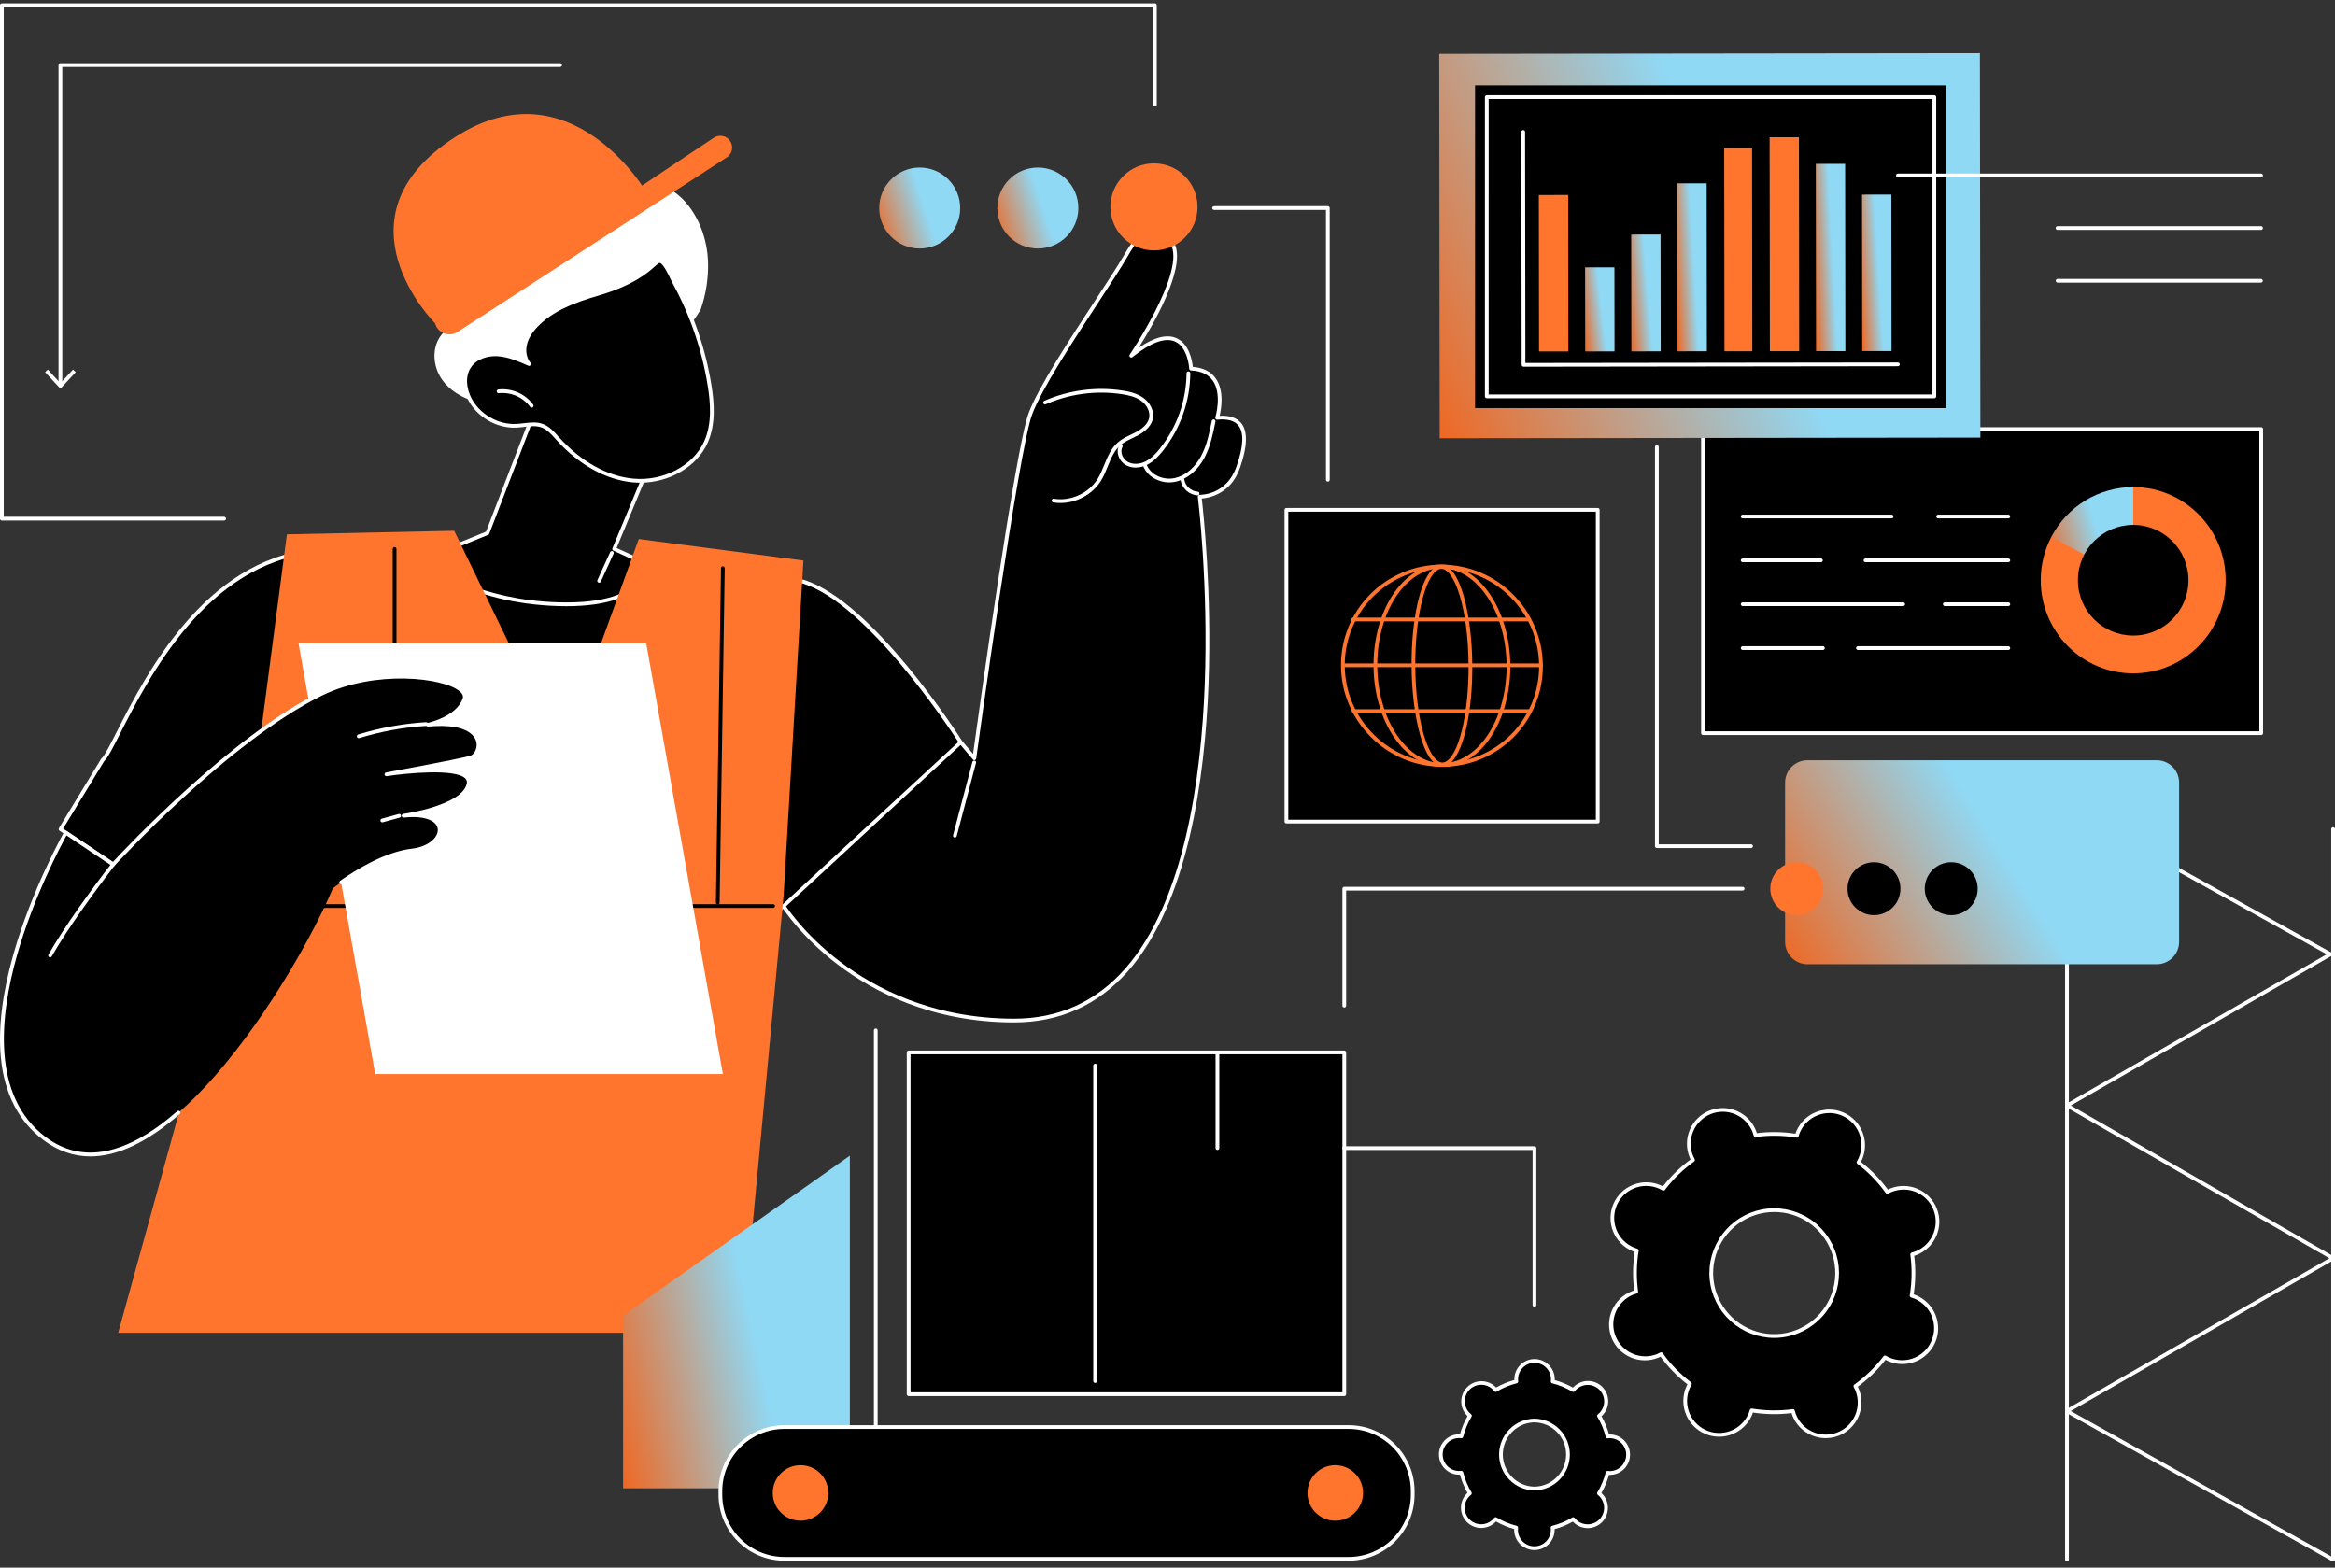
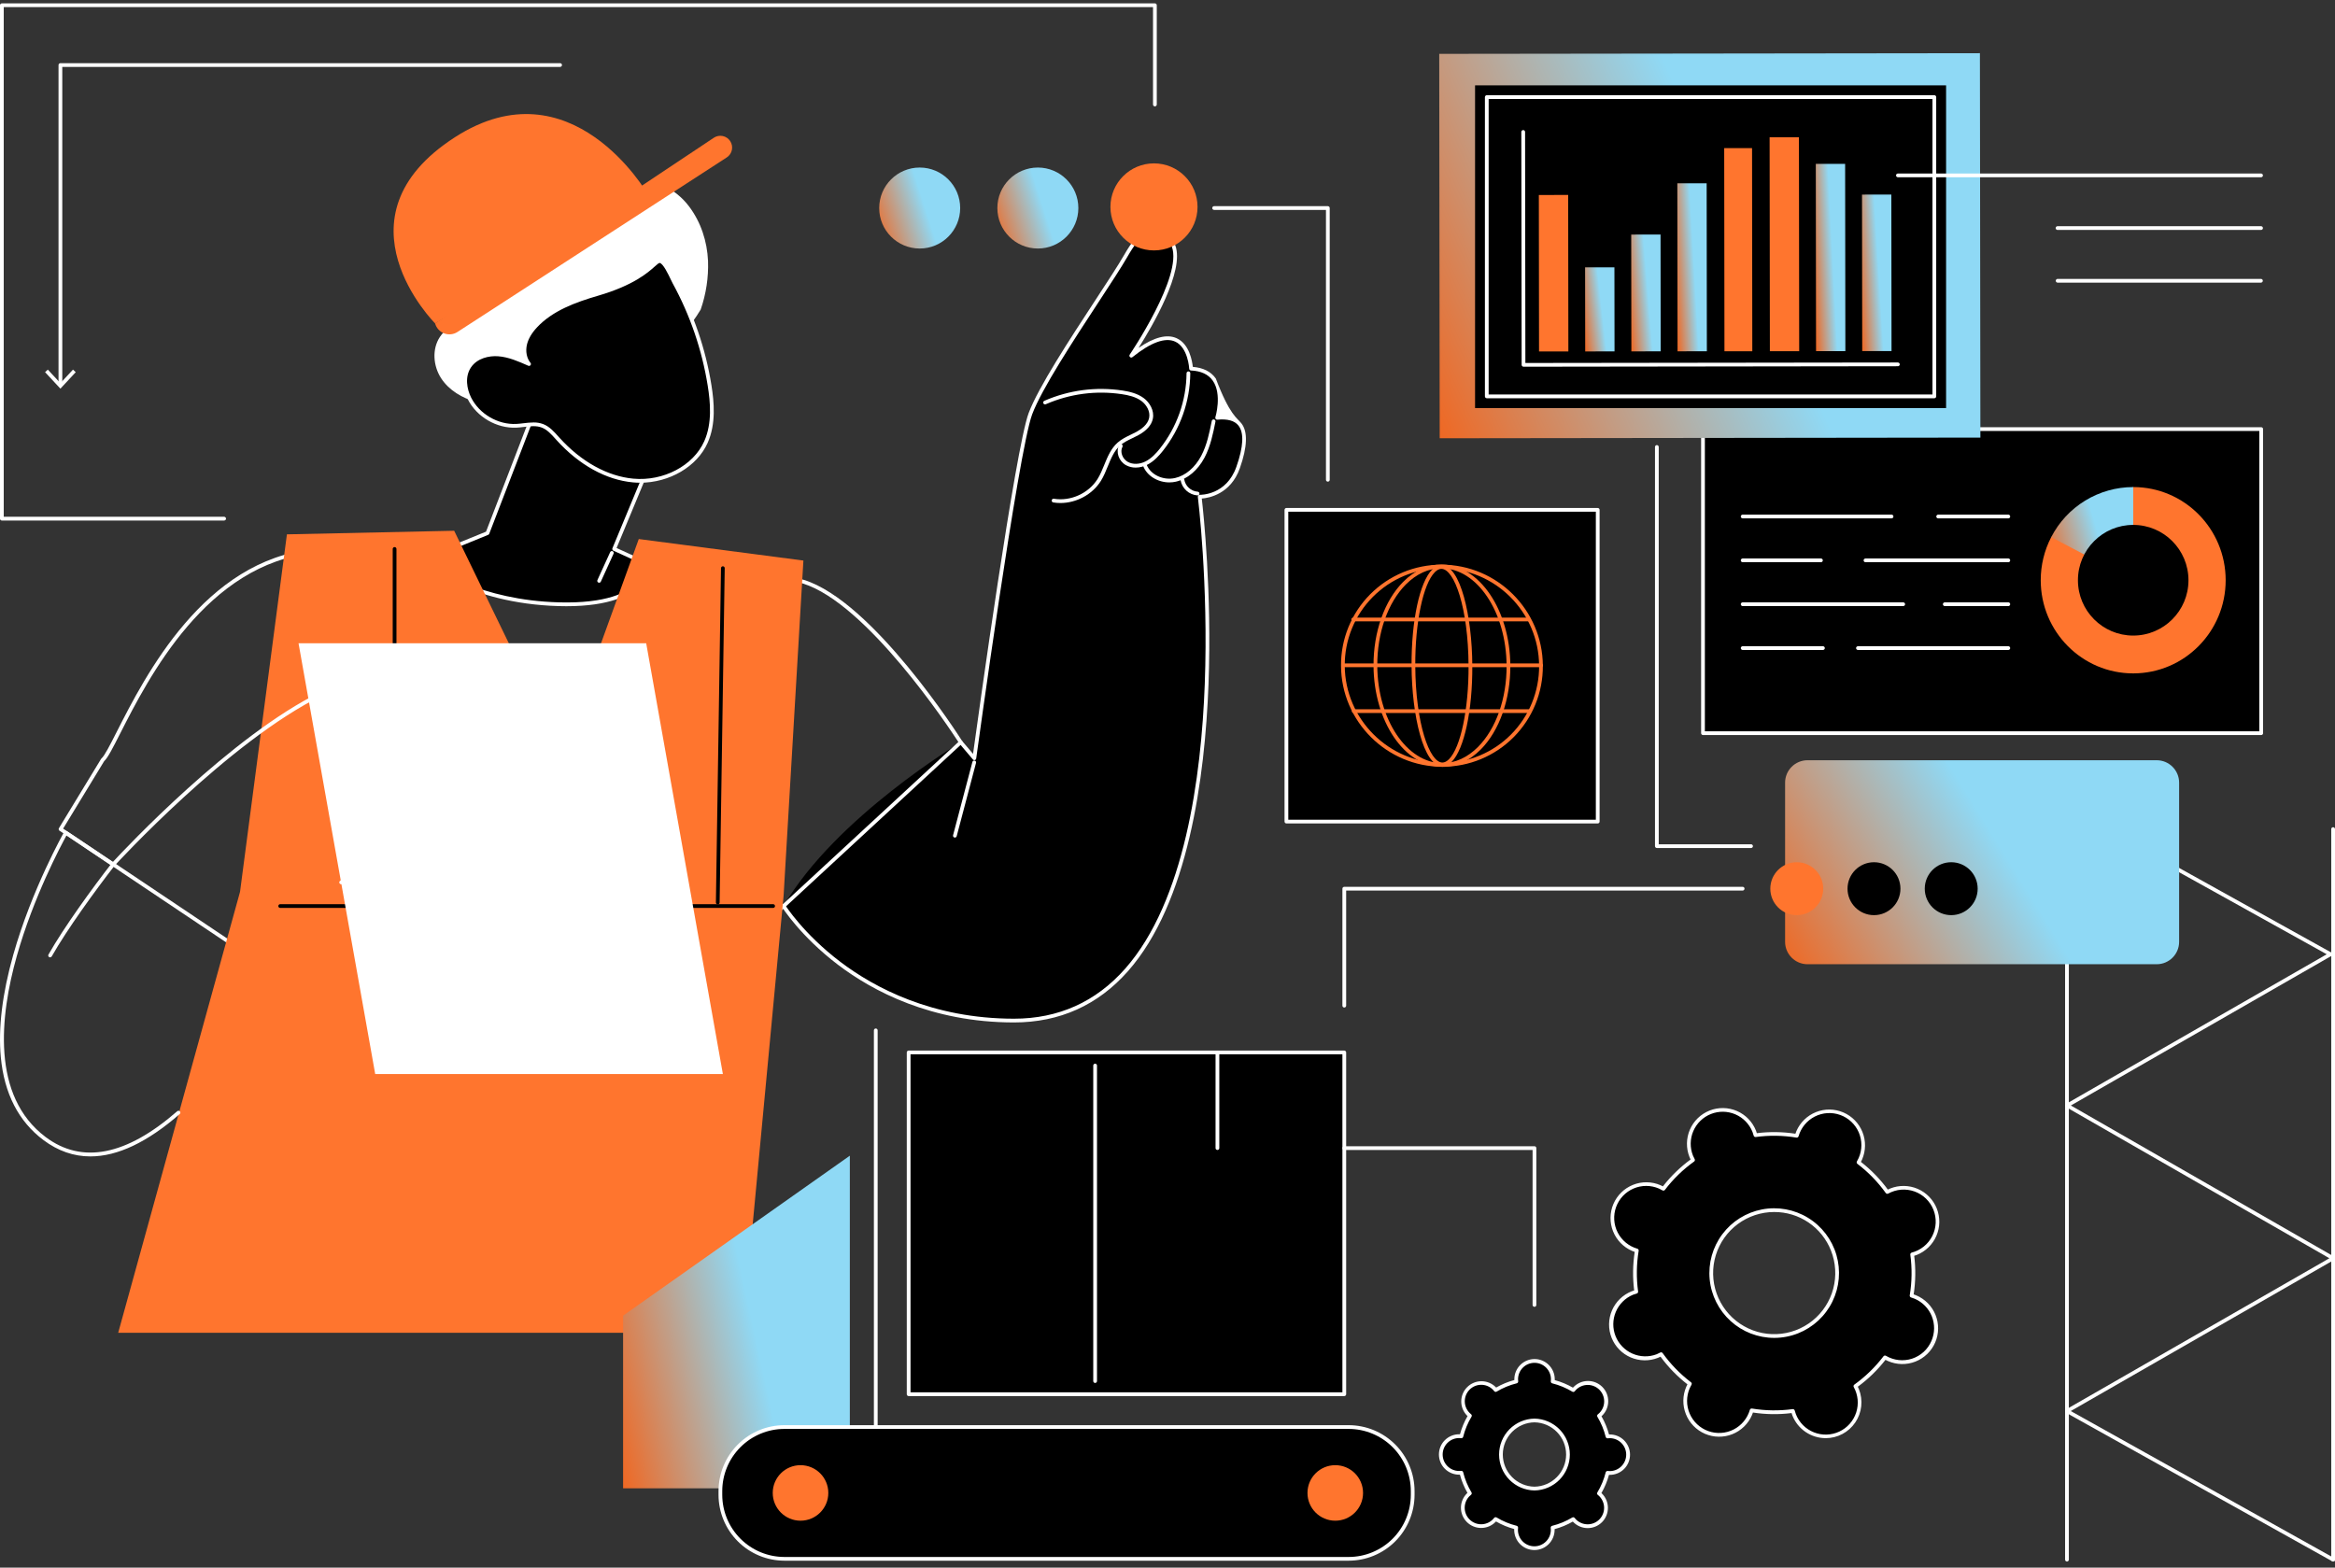
<svg xmlns="http://www.w3.org/2000/svg" width="350" height="235" viewBox="0 0 350 235" fill="none">
  <rect x="0" y="0" width="350" height="235" fill="#333333" stroke="none" />
  <path d="M349.719 234.088C349.645 234.088 349.573 234.058 349.521 234.006C349.468 233.953 349.438 233.882 349.438 233.807V124.289C349.438 124.214 349.468 124.143 349.521 124.09C349.573 124.037 349.645 124.008 349.719 124.008C349.794 124.008 349.865 124.037 349.918 124.09C349.97 124.143 350 124.214 350 124.289V233.807C350 233.882 349.97 233.953 349.917 234.005C349.865 234.058 349.794 234.088 349.719 234.088Z" fill="white" />
  <path d="M309.824 234.088C309.75 234.088 309.678 234.058 309.625 234.006C309.573 233.953 309.543 233.882 309.543 233.807V123.382C309.543 123.308 309.573 123.236 309.625 123.184C309.678 123.131 309.75 123.102 309.824 123.102C309.899 123.102 309.97 123.131 310.023 123.184C310.075 123.236 310.105 123.308 310.105 123.382V233.807C310.104 233.882 310.075 233.953 310.022 234.005C309.97 234.058 309.898 234.088 309.824 234.088Z" fill="white" />
  <path d="M349.719 234.089C349.671 234.089 349.624 234.077 349.583 234.053L309.687 211.781C309.644 211.756 309.608 211.721 309.583 211.678C309.558 211.635 309.545 211.586 309.545 211.536C309.545 211.486 309.558 211.438 309.583 211.395C309.608 211.352 309.644 211.316 309.687 211.292L349.159 188.625L309.703 165.969C309.66 165.945 309.624 165.909 309.599 165.867C309.574 165.824 309.561 165.775 309.561 165.726C309.561 165.677 309.574 165.628 309.599 165.585C309.624 165.543 309.66 165.507 309.703 165.483L348.762 143.056L313.813 123.628C313.748 123.592 313.7 123.532 313.679 123.46C313.659 123.388 313.668 123.311 313.704 123.246C313.74 123.181 313.801 123.133 313.872 123.112C313.944 123.092 314.021 123.101 314.086 123.137L349.468 142.806C349.511 142.83 349.547 142.866 349.572 142.909C349.597 142.952 349.61 143.001 349.61 143.051C349.61 143.101 349.597 143.149 349.572 143.192C349.547 143.235 349.511 143.271 349.468 143.296L310.409 165.725L349.861 188.382C349.904 188.407 349.939 188.442 349.964 188.485C349.988 188.528 350.001 188.576 350.001 188.625C350.001 188.675 349.988 188.723 349.964 188.766C349.939 188.808 349.904 188.844 349.861 188.869L310.395 211.532L349.857 233.563C349.911 233.593 349.954 233.641 349.978 233.698C350.003 233.755 350.007 233.819 349.992 233.879C349.976 233.939 349.941 233.992 349.892 234.03C349.843 234.068 349.783 234.089 349.721 234.089H349.719Z" fill="white" />
  <path d="M137.856 37.256C141.208 37.256 143.925 34.539 143.925 31.187C143.925 27.835 141.208 25.117 137.856 25.117C134.504 25.117 131.786 27.835 131.786 31.187C131.786 34.539 134.504 37.256 137.856 37.256Z" fill="url(#paint0_linear_763_57643)" />
  <path d="M155.568 37.256C158.92 37.256 161.637 34.539 161.637 31.187C161.637 27.835 158.92 25.117 155.568 25.117C152.215 25.117 149.498 27.835 149.498 31.187C149.498 34.539 152.215 37.256 155.568 37.256Z" fill="url(#paint1_linear_763_57643)" />
  <path d="M173.281 37.256C176.633 37.256 179.35 34.539 179.35 31.187C179.35 27.835 176.633 25.117 173.281 25.117C169.929 25.117 167.211 27.835 167.211 31.187C167.211 34.539 169.929 37.256 173.281 37.256Z" fill="url(#paint2_linear_763_57643)" />
  <path d="M199.034 72.204C198.997 72.204 198.961 72.197 198.926 72.183C198.892 72.169 198.861 72.148 198.835 72.122C198.809 72.096 198.788 72.065 198.774 72.031C198.76 71.997 198.753 71.96 198.753 71.923V31.468H181.987C181.913 31.468 181.841 31.438 181.789 31.386C181.736 31.333 181.706 31.262 181.706 31.187C181.706 31.113 181.736 31.041 181.789 30.988C181.841 30.936 181.913 30.906 181.987 30.906H199.034C199.071 30.906 199.107 30.913 199.142 30.928C199.176 30.942 199.207 30.962 199.233 30.988C199.259 31.015 199.279 31.046 199.294 31.08C199.308 31.114 199.315 31.15 199.315 31.187V71.923C199.315 71.96 199.308 71.997 199.294 72.031C199.279 72.065 199.259 72.096 199.233 72.122C199.207 72.148 199.176 72.169 199.142 72.183C199.107 72.197 199.071 72.204 199.034 72.204Z" fill="white" />
  <path d="M239.487 76.434H192.824V123.163H239.487V76.434Z" fill="black" />
  <path d="M239.487 123.443H192.824C192.75 123.443 192.678 123.414 192.626 123.361C192.573 123.308 192.543 123.237 192.543 123.162V76.433C192.543 76.359 192.573 76.287 192.626 76.235C192.678 76.182 192.75 76.152 192.824 76.152H239.487C239.562 76.152 239.633 76.182 239.686 76.235C239.738 76.287 239.768 76.359 239.768 76.433V123.162C239.768 123.237 239.738 123.308 239.686 123.361C239.633 123.414 239.562 123.443 239.487 123.443ZM193.105 122.882H239.206V76.714H193.105V122.882Z" fill="white" />
  <path d="M216.211 114.947C207.871 114.947 201.051 108.152 201.008 99.8C200.994 97.815 201.374 95.846 202.124 94.008C202.875 92.171 203.981 90.499 205.38 89.091C206.78 87.683 208.444 86.565 210.277 85.803C212.11 85.04 214.075 84.648 216.061 84.648C224.401 84.648 231.221 91.444 231.263 99.796C231.276 101.781 230.897 103.749 230.147 105.587C229.396 107.425 228.29 109.096 226.891 110.504C225.491 111.913 223.828 113.03 221.995 113.793C220.162 114.555 218.196 114.948 216.211 114.947ZM216.061 85.206C214.149 85.206 212.257 85.583 210.492 86.317C208.728 87.051 207.126 88.127 205.779 89.483C204.432 90.838 203.367 92.447 202.644 94.217C201.922 95.986 201.557 97.881 201.57 99.792C201.611 107.834 208.179 114.381 216.211 114.381C218.122 114.381 220.015 114.004 221.779 113.27C223.544 112.536 225.145 111.46 226.492 110.105C227.839 108.749 228.905 107.14 229.627 105.371C230.349 103.602 230.715 101.707 230.701 99.796C230.661 91.754 224.092 85.21 216.061 85.21V85.206Z" fill="#FF752E" />
  <path d="M216.211 114.964C210.559 114.964 205.926 108.16 205.882 99.798C205.857 94.747 207.52 90.046 210.331 87.221C212.018 85.525 213.999 84.629 216.061 84.629C221.713 84.629 226.346 91.432 226.388 99.794C226.414 104.844 224.752 109.546 221.94 112.371C220.25 114.067 218.273 114.964 216.211 114.964ZM216.061 85.191C214.146 85.191 212.309 86.03 210.729 87.616C208.022 90.338 206.42 94.891 206.445 99.793C206.486 107.847 210.867 114.401 216.211 114.401C218.126 114.401 219.963 113.561 221.542 111.975C224.25 109.253 225.852 104.7 225.827 99.798C225.786 91.744 221.405 85.191 216.061 85.191Z" fill="#FF752E" />
  <path d="M216.211 114.873C213.362 114.873 211.616 107.207 211.583 99.796C211.548 93.065 212.792 87.272 214.677 85.372C215.113 84.933 215.579 84.711 216.061 84.711C218.91 84.711 220.656 92.377 220.689 99.788C220.723 106.518 219.48 112.313 217.595 114.212C217.157 114.655 216.692 114.873 216.211 114.873ZM216.061 85.276C215.734 85.276 215.403 85.444 215.075 85.773C213.316 87.541 212.111 93.304 212.139 99.792C212.183 108.472 214.277 114.312 216.206 114.312C216.532 114.312 216.863 114.144 217.192 113.815C218.95 112.047 220.155 106.284 220.127 99.796C220.083 91.115 217.989 85.28 216.061 85.28V85.276Z" fill="#FF752E" />
  <path d="M231.023 100.016H201.453C201.382 100.011 201.315 99.98 201.266 99.927C201.217 99.875 201.19 99.806 201.19 99.735C201.19 99.663 201.217 99.594 201.266 99.542C201.315 99.49 201.382 99.458 201.453 99.453H231.023C231.094 99.458 231.161 99.49 231.21 99.542C231.259 99.594 231.286 99.663 231.286 99.735C231.286 99.806 231.259 99.875 231.21 99.927C231.161 99.98 231.094 100.011 231.023 100.016Z" fill="#FF752E" />
  <path d="M229.096 93.144H202.838C202.763 93.144 202.692 93.114 202.639 93.061C202.587 93.009 202.557 92.937 202.557 92.863C202.557 92.788 202.587 92.717 202.639 92.664C202.692 92.612 202.763 92.582 202.838 92.582H229.096C229.17 92.582 229.242 92.612 229.294 92.664C229.347 92.717 229.376 92.788 229.376 92.863C229.376 92.937 229.347 93.009 229.294 93.061C229.242 93.114 229.17 93.144 229.096 93.144Z" fill="#FF752E" />
  <path d="M229.166 106.886H202.907C202.832 106.886 202.761 106.856 202.708 106.804C202.656 106.751 202.626 106.68 202.626 106.605C202.626 106.531 202.656 106.459 202.708 106.406C202.761 106.354 202.832 106.324 202.907 106.324H229.166C229.24 106.324 229.312 106.354 229.364 106.406C229.417 106.459 229.447 106.531 229.447 106.605C229.447 106.68 229.417 106.751 229.364 106.804C229.312 106.856 229.24 106.886 229.166 106.886Z" fill="#FF752E" />
  <path d="M338.938 109.908V64.32H255.268V109.908H338.938Z" fill="black" />
  <path d="M338.938 110.191H255.266C255.192 110.191 255.12 110.161 255.068 110.108C255.015 110.055 254.986 109.984 254.986 109.909V64.324C254.986 64.249 255.016 64.178 255.068 64.126C255.121 64.073 255.192 64.043 255.266 64.043H338.938C339.013 64.043 339.084 64.073 339.137 64.126C339.189 64.178 339.219 64.249 339.219 64.324V109.912C339.219 109.986 339.189 110.057 339.136 110.109C339.084 110.162 339.013 110.191 338.938 110.191ZM255.547 109.629H338.658V64.602H255.547V109.629Z" fill="white" />
  <path d="M319.752 86.982V73.016C327.411 73.016 333.612 79.27 333.612 86.982C333.612 94.695 327.407 100.948 319.752 100.948C312.097 100.948 305.891 94.693 305.891 86.982C305.888 84.733 306.427 82.516 307.463 80.52L319.752 86.982Z" fill="black" />
  <path d="M307.463 80.52L319.752 73.016C327.411 73.016 333.612 79.27 333.612 86.982C333.612 94.695 327.407 100.948 319.752 100.948C312.097 100.948 305.891 94.693 305.891 86.982C305.888 84.733 306.427 82.516 307.463 80.52Z" fill="#FF752E" />
  <path d="M307.463 80.52C308.626 78.262 310.387 76.368 312.555 75.044C314.723 73.721 317.213 73.019 319.752 73.016V86.982L307.463 80.52Z" fill="url(#paint3_linear_763_57643)" />
  <path d="M319.752 95.279C324.327 95.279 328.036 91.565 328.036 86.983C328.036 82.402 324.327 78.688 319.752 78.688C315.177 78.688 311.468 82.402 311.468 86.983C311.468 91.565 315.177 95.279 319.752 95.279Z" fill="black" />
  <path d="M283.531 77.71H261.213C261.139 77.71 261.067 77.68 261.015 77.628C260.962 77.575 260.932 77.504 260.932 77.429C260.932 77.355 260.962 77.283 261.015 77.231C261.067 77.178 261.139 77.148 261.213 77.148H283.531C283.605 77.148 283.677 77.178 283.729 77.231C283.782 77.283 283.811 77.355 283.811 77.429C283.811 77.504 283.782 77.575 283.729 77.628C283.677 77.68 283.605 77.71 283.531 77.71Z" fill="white" />
  <path d="M301.033 77.71H290.518C290.443 77.71 290.372 77.68 290.319 77.628C290.267 77.575 290.237 77.504 290.237 77.429C290.237 77.355 290.267 77.283 290.319 77.231C290.372 77.178 290.443 77.148 290.518 77.148H301.033C301.108 77.148 301.179 77.178 301.232 77.231C301.284 77.283 301.314 77.355 301.314 77.429C301.314 77.504 301.284 77.575 301.232 77.628C301.179 77.68 301.108 77.71 301.033 77.71Z" fill="white" />
  <path d="M272.946 84.284H261.213C261.139 84.284 261.067 84.255 261.015 84.202C260.962 84.149 260.932 84.078 260.932 84.004C260.932 83.929 260.962 83.858 261.015 83.805C261.067 83.752 261.139 83.723 261.213 83.723H272.946C273.021 83.723 273.092 83.752 273.145 83.805C273.198 83.858 273.227 83.929 273.227 84.004C273.227 84.078 273.198 84.149 273.145 84.202C273.092 84.255 273.021 84.284 272.946 84.284Z" fill="white" />
  <path d="M301.033 84.284H279.626C279.551 84.284 279.48 84.255 279.427 84.202C279.375 84.149 279.345 84.078 279.345 84.004C279.345 83.929 279.375 83.858 279.427 83.805C279.48 83.752 279.551 83.723 279.626 83.723H301.033C301.108 83.723 301.179 83.752 301.232 83.805C301.284 83.858 301.314 83.929 301.314 84.004C301.314 84.078 301.284 84.149 301.232 84.202C301.179 84.255 301.108 84.284 301.033 84.284Z" fill="white" />
  <path d="M285.277 90.859H261.213C261.139 90.859 261.067 90.829 261.015 90.776C260.962 90.724 260.932 90.652 260.932 90.578C260.932 90.503 260.962 90.432 261.015 90.379C261.067 90.326 261.139 90.297 261.213 90.297H285.277C285.351 90.297 285.423 90.326 285.475 90.379C285.528 90.432 285.558 90.503 285.558 90.578C285.558 90.652 285.528 90.724 285.475 90.776C285.423 90.829 285.351 90.859 285.277 90.859Z" fill="white" />
  <path d="M301.033 90.859H291.51C291.435 90.859 291.364 90.829 291.311 90.776C291.258 90.724 291.229 90.652 291.229 90.578C291.229 90.503 291.258 90.432 291.311 90.379C291.364 90.326 291.435 90.297 291.51 90.297H301.033C301.108 90.297 301.179 90.326 301.232 90.379C301.284 90.432 301.314 90.503 301.314 90.578C301.314 90.652 301.284 90.724 301.232 90.776C301.179 90.829 301.108 90.859 301.033 90.859Z" fill="white" />
  <path d="M273.245 97.437H261.213C261.139 97.437 261.067 97.407 261.015 97.354C260.962 97.302 260.932 97.23 260.932 97.156C260.932 97.081 260.962 97.01 261.015 96.957C261.067 96.905 261.139 96.875 261.213 96.875H273.245C273.32 96.875 273.391 96.905 273.444 96.957C273.496 97.01 273.526 97.081 273.526 97.156C273.526 97.23 273.496 97.302 273.444 97.354C273.391 97.407 273.32 97.437 273.245 97.437Z" fill="white" />
  <path d="M301.033 97.437H278.495C278.421 97.437 278.349 97.407 278.296 97.354C278.244 97.302 278.214 97.23 278.214 97.156C278.214 97.081 278.244 97.01 278.296 96.957C278.349 96.905 278.421 96.875 278.495 96.875H301.033C301.108 96.875 301.179 96.905 301.232 96.957C301.284 97.01 301.314 97.081 301.314 97.156C301.314 97.23 301.284 97.302 301.232 97.354C301.179 97.407 301.108 97.437 301.033 97.437Z" fill="white" />
  <path d="M296.776 7.975L215.73 8.074L215.8 65.7L296.847 65.601L296.776 7.975Z" fill="url(#paint4_linear_763_57643)" />
  <path d="M221.101 61.176L291.704 61.176V12.796L221.101 12.796V61.176Z" fill="black" />
  <path d="M289.944 59.701H222.859C222.784 59.7 222.713 59.67 222.66 59.618C222.608 59.565 222.578 59.493 222.578 59.419V14.554C222.578 14.48 222.608 14.409 222.661 14.356C222.713 14.303 222.785 14.274 222.859 14.273H289.944C290.018 14.274 290.089 14.303 290.142 14.356C290.194 14.409 290.224 14.48 290.224 14.554V59.419C290.224 59.493 290.195 59.565 290.142 59.618C290.09 59.67 290.018 59.7 289.944 59.701ZM223.138 59.138H289.663V14.836H223.14L223.138 59.138Z" fill="white" />
  <path d="M228.366 54.975C228.291 54.975 228.22 54.945 228.167 54.893C228.114 54.84 228.085 54.769 228.085 54.694L228.036 19.781C228.036 19.706 228.066 19.635 228.118 19.582C228.171 19.53 228.243 19.5 228.317 19.5C228.392 19.5 228.463 19.53 228.516 19.582C228.568 19.635 228.598 19.706 228.598 19.781L228.643 54.414L284.479 54.342C284.516 54.342 284.553 54.349 284.587 54.363C284.621 54.377 284.652 54.398 284.678 54.424C284.704 54.45 284.725 54.481 284.739 54.515C284.753 54.549 284.76 54.586 284.76 54.623C284.76 54.659 284.753 54.696 284.739 54.73C284.725 54.764 284.704 54.795 284.678 54.821C284.652 54.847 284.621 54.868 284.587 54.882C284.553 54.896 284.516 54.903 284.479 54.903L228.363 54.976L228.366 54.975Z" fill="white" />
  <path d="M235.057 29.225L230.661 29.23L230.69 52.691L235.086 52.686L235.057 29.225Z" fill="#FF752E" />
  <path d="M241.991 40.073L237.595 40.078L237.61 52.684L242.007 52.679L241.991 40.073Z" fill="url(#paint5_linear_763_57643)" />
  <path d="M248.905 35.159L244.509 35.164L244.53 52.675L248.926 52.67L248.905 35.159Z" fill="url(#paint6_linear_763_57643)" />
  <path d="M255.816 27.475L251.42 27.48L251.451 52.665L255.847 52.659L255.816 27.475Z" fill="url(#paint7_linear_763_57643)" />
  <path d="M262.621 22.202L258.446 22.207L258.483 52.66L262.658 52.655L262.621 22.202Z" fill="#FF752E" />
  <path d="M269.648 20.577L265.252 20.582L265.291 52.651L269.687 52.646L269.648 20.577Z" fill="#FF752E" />
  <path d="M276.573 24.561L272.177 24.566L272.211 52.642L276.607 52.636L276.573 24.561Z" fill="url(#paint8_linear_763_57643)" />
  <path d="M283.499 29.166L279.103 29.172L279.132 52.633L283.528 52.627L283.499 29.166Z" fill="url(#paint9_linear_763_57643)" />
  <path d="M338.915 26.573H284.483C284.446 26.573 284.41 26.566 284.376 26.552C284.341 26.538 284.31 26.517 284.284 26.491C284.258 26.465 284.238 26.434 284.224 26.4C284.209 26.366 284.202 26.329 284.202 26.293C284.202 26.256 284.209 26.219 284.224 26.185C284.238 26.151 284.258 26.12 284.284 26.094C284.31 26.068 284.341 26.047 284.376 26.033C284.41 26.019 284.446 26.012 284.483 26.012H338.915C338.952 26.012 338.989 26.019 339.023 26.033C339.057 26.047 339.088 26.068 339.114 26.094C339.14 26.12 339.161 26.151 339.175 26.185C339.189 26.219 339.196 26.256 339.196 26.293C339.196 26.329 339.189 26.366 339.175 26.4C339.161 26.434 339.14 26.465 339.114 26.491C339.088 26.517 339.057 26.538 339.023 26.552C338.989 26.566 338.952 26.573 338.915 26.573Z" fill="white" />
  <path d="M338.915 34.472H308.408C308.334 34.472 308.263 34.442 308.21 34.389C308.157 34.337 308.128 34.266 308.128 34.191C308.128 34.117 308.157 34.045 308.21 33.992C308.263 33.94 308.334 33.91 308.408 33.91H338.915C338.99 33.91 339.061 33.94 339.114 33.992C339.167 34.045 339.196 34.117 339.196 34.191C339.196 34.266 339.167 34.337 339.114 34.389C339.061 34.442 338.99 34.472 338.915 34.472Z" fill="white" />
  <path d="M338.915 42.371H308.408C308.337 42.367 308.27 42.335 308.221 42.283C308.173 42.23 308.145 42.162 308.145 42.09C308.145 42.019 308.173 41.95 308.221 41.897C308.27 41.845 308.337 41.813 308.408 41.809H338.915C338.987 41.813 339.054 41.845 339.103 41.897C339.151 41.95 339.179 42.019 339.179 42.09C339.179 42.162 339.151 42.23 339.103 42.283C339.054 42.335 338.987 42.367 338.915 42.371Z" fill="white" />
  <path d="M323.274 113.969H270.932C269.077 113.969 267.573 115.473 267.573 117.328V141.188C267.573 143.043 269.077 144.547 270.932 144.547H323.274C325.129 144.547 326.634 143.043 326.634 141.188V117.328C326.634 115.473 325.129 113.969 323.274 113.969Z" fill="url(#paint10_linear_763_57643)" />
  <path d="M292.473 137.19C294.664 137.19 296.439 135.414 296.439 133.224C296.439 131.033 294.664 129.258 292.473 129.258C290.283 129.258 288.508 131.033 288.508 133.224C288.508 135.414 290.283 137.19 292.473 137.19Z" fill="black" />
  <path d="M280.897 137.19C283.088 137.19 284.863 135.414 284.863 133.224C284.863 131.033 283.088 129.258 280.897 129.258C278.707 129.258 276.932 131.033 276.932 133.224C276.932 135.414 278.707 137.19 280.897 137.19Z" fill="black" />
  <path d="M269.323 137.19C271.513 137.19 273.289 135.414 273.289 133.224C273.289 131.033 271.513 129.258 269.323 129.258C267.132 129.258 265.357 131.033 265.357 133.224C265.357 135.414 267.132 137.19 269.323 137.19Z" fill="#FF752E" />
  <path d="M201.499 151.04C201.424 151.04 201.353 151.01 201.3 150.958C201.248 150.905 201.218 150.834 201.218 150.759V133.222C201.218 133.148 201.248 133.076 201.3 133.024C201.353 132.971 201.424 132.941 201.499 132.941H261.21C261.284 132.941 261.355 132.971 261.408 133.024C261.461 133.076 261.49 133.148 261.49 133.222C261.49 133.297 261.461 133.368 261.408 133.421C261.355 133.473 261.284 133.503 261.21 133.503H201.78V150.759C201.779 150.834 201.75 150.905 201.697 150.957C201.645 151.01 201.573 151.04 201.499 151.04Z" fill="white" />
  <path d="M262.487 127.128H248.352C248.277 127.127 248.206 127.098 248.153 127.045C248.101 126.992 248.071 126.92 248.071 126.846V67.007C248.071 66.933 248.101 66.862 248.153 66.809C248.206 66.756 248.278 66.727 248.352 66.727C248.426 66.727 248.498 66.756 248.551 66.809C248.603 66.862 248.633 66.933 248.633 67.007V126.565H262.487C262.559 126.57 262.626 126.601 262.674 126.654C262.723 126.706 262.75 126.775 262.75 126.846C262.75 126.918 262.723 126.987 262.674 127.039C262.626 127.091 262.559 127.123 262.487 127.128Z" fill="white" />
  <path d="M154.45 62.016C152.33 67.683 146.046 113.67 146.046 113.67L144.016 111.28C144.016 111.28 125.225 122.487 117.457 135.828C117.457 135.828 128.134 152.97 151.96 152.996C189.687 153.034 179.827 74.459 179.827 74.459C179.827 74.459 183.998 74.587 185.589 70.074C187.181 65.562 186.959 62.204 182.443 62.63C182.443 62.63 184.633 55.543 178.533 55.255C178.533 55.255 178.135 46.447 169.576 53.307C169.576 53.307 180.657 37.039 174.055 35.243C172.24 34.749 171.32 33.862 168.713 38.41C166.107 42.958 156.571 56.349 154.45 62.016Z" fill="black" />
-   <path d="M151.988 153.276H151.96C139.579 153.263 130.792 148.564 125.604 144.625C119.98 140.354 117.246 136.019 117.219 135.976C117.198 135.945 117.184 135.91 117.177 135.873C117.17 135.836 117.17 135.798 117.178 135.761C117.186 135.724 117.201 135.69 117.223 135.659C117.244 135.628 117.272 135.602 117.304 135.582C117.336 135.562 117.371 135.549 117.409 135.543C117.446 135.537 117.484 135.538 117.52 135.547C117.557 135.556 117.591 135.573 117.621 135.595C117.651 135.618 117.676 135.646 117.695 135.679C117.722 135.721 120.414 139.984 125.964 144.193C131.079 148.073 139.742 152.701 151.961 152.713H151.988C158.652 152.713 164.257 150.193 168.648 145.223C177.583 135.111 180.07 116.433 180.587 102.544C181.147 87.465 179.566 74.621 179.549 74.494C179.544 74.454 179.548 74.413 179.56 74.374C179.572 74.335 179.593 74.3 179.62 74.27C179.647 74.24 179.681 74.216 179.718 74.2C179.755 74.184 179.796 74.176 179.836 74.177C179.998 74.177 183.824 74.237 185.325 69.98C186.386 66.972 186.493 64.895 185.644 63.807C185.066 63.067 183.997 62.765 182.471 62.914C182.425 62.918 182.378 62.911 182.336 62.893C182.293 62.876 182.256 62.847 182.226 62.812C182.197 62.776 182.177 62.733 182.169 62.688C182.16 62.642 182.162 62.596 182.176 62.551C182.186 62.517 183.215 59.097 181.785 57.063C181.125 56.123 180.028 55.611 178.522 55.541C178.452 55.538 178.386 55.508 178.336 55.459C178.287 55.409 178.257 55.343 178.253 55.273C178.253 55.241 178.084 52.082 176.145 51.21C174.663 50.54 172.512 51.321 169.754 53.532C169.701 53.578 169.633 53.603 169.564 53.601C169.494 53.6 169.427 53.573 169.376 53.525C169.326 53.477 169.294 53.413 169.289 53.343C169.283 53.273 169.304 53.204 169.346 53.149C169.426 53.033 177.287 41.406 175.656 36.991C175.374 36.225 174.826 35.744 173.983 35.514C173.796 35.464 173.617 35.409 173.446 35.355C172.042 34.92 171.19 34.657 168.958 38.547C168.106 40.034 166.527 42.445 164.698 45.238C160.882 51.066 156.135 58.319 154.715 62.112C152.63 67.686 146.39 113.247 146.326 113.706C146.319 113.76 146.297 113.812 146.262 113.853C146.227 113.895 146.18 113.926 146.127 113.941C146.075 113.957 146.019 113.956 145.967 113.94C145.915 113.925 145.868 113.894 145.833 113.852L143.802 111.463C143.777 111.435 143.758 111.403 143.746 111.367C143.733 111.332 143.728 111.294 143.731 111.257C143.733 111.219 143.743 111.183 143.76 111.149C143.777 111.116 143.801 111.086 143.829 111.062C143.858 111.037 143.891 111.019 143.927 111.008C143.962 110.996 144 110.992 144.038 110.996C144.075 110.999 144.111 111.01 144.144 111.028C144.177 111.046 144.206 111.07 144.23 111.1L145.854 113.014C146.642 107.27 152.19 67.263 154.187 61.923C155.629 58.071 160.396 50.789 164.227 44.938C166.051 42.153 167.625 39.748 168.47 38.275C170.811 34.19 171.896 34.292 173.612 34.828C173.777 34.879 173.948 34.932 174.123 34.981C175.144 35.257 175.831 35.875 176.175 36.804C177.58 40.611 172.729 48.902 170.668 52.148C173.018 50.539 174.931 50.051 176.369 50.702C178.294 51.573 178.705 54.17 178.795 54.999C180.358 55.126 181.519 55.71 182.241 56.745C183.54 58.597 183.057 61.321 182.813 62.331C184.333 62.259 185.433 62.641 186.082 63.472C187.057 64.72 186.975 66.977 185.85 70.178C184.472 74.087 181.183 74.655 180.139 74.736C180.374 76.768 181.659 88.73 181.145 102.563C180.625 116.546 178.108 135.367 169.066 145.6C164.567 150.691 158.82 153.276 151.988 153.276Z" fill="white" />
+   <path d="M151.988 153.276H151.96C139.579 153.263 130.792 148.564 125.604 144.625C119.98 140.354 117.246 136.019 117.219 135.976C117.198 135.945 117.184 135.91 117.177 135.873C117.17 135.836 117.17 135.798 117.178 135.761C117.186 135.724 117.201 135.69 117.223 135.659C117.244 135.628 117.272 135.602 117.304 135.582C117.336 135.562 117.371 135.549 117.409 135.543C117.446 135.537 117.484 135.538 117.52 135.547C117.557 135.556 117.591 135.573 117.621 135.595C117.651 135.618 117.676 135.646 117.695 135.679C117.722 135.721 120.414 139.984 125.964 144.193C131.079 148.073 139.742 152.701 151.961 152.713H151.988C158.652 152.713 164.257 150.193 168.648 145.223C177.583 135.111 180.07 116.433 180.587 102.544C181.147 87.465 179.566 74.621 179.549 74.494C179.544 74.454 179.548 74.413 179.56 74.374C179.572 74.335 179.593 74.3 179.62 74.27C179.647 74.24 179.681 74.216 179.718 74.2C179.755 74.184 179.796 74.176 179.836 74.177C179.998 74.177 183.824 74.237 185.325 69.98C186.386 66.972 186.493 64.895 185.644 63.807C185.066 63.067 183.997 62.765 182.471 62.914C182.425 62.918 182.378 62.911 182.336 62.893C182.293 62.876 182.256 62.847 182.226 62.812C182.197 62.776 182.177 62.733 182.169 62.688C182.16 62.642 182.162 62.596 182.176 62.551C182.186 62.517 183.215 59.097 181.785 57.063C181.125 56.123 180.028 55.611 178.522 55.541C178.452 55.538 178.386 55.508 178.336 55.459C178.287 55.409 178.257 55.343 178.253 55.273C178.253 55.241 178.084 52.082 176.145 51.21C174.663 50.54 172.512 51.321 169.754 53.532C169.701 53.578 169.633 53.603 169.564 53.601C169.494 53.6 169.427 53.573 169.376 53.525C169.326 53.477 169.294 53.413 169.289 53.343C169.283 53.273 169.304 53.204 169.346 53.149C169.426 53.033 177.287 41.406 175.656 36.991C175.374 36.225 174.826 35.744 173.983 35.514C173.796 35.464 173.617 35.409 173.446 35.355C172.042 34.92 171.19 34.657 168.958 38.547C168.106 40.034 166.527 42.445 164.698 45.238C160.882 51.066 156.135 58.319 154.715 62.112C152.63 67.686 146.39 113.247 146.326 113.706C146.319 113.76 146.297 113.812 146.262 113.853C146.227 113.895 146.18 113.926 146.127 113.941C146.075 113.957 146.019 113.956 145.967 113.94C145.915 113.925 145.868 113.894 145.833 113.852L143.802 111.463C143.777 111.435 143.758 111.403 143.746 111.367C143.733 111.332 143.728 111.294 143.731 111.257C143.733 111.219 143.743 111.183 143.76 111.149C143.777 111.116 143.801 111.086 143.829 111.062C143.858 111.037 143.891 111.019 143.927 111.008C143.962 110.996 144 110.992 144.038 110.996C144.075 110.999 144.111 111.01 144.144 111.028C144.177 111.046 144.206 111.07 144.23 111.1L145.854 113.014C146.642 107.27 152.19 67.263 154.187 61.923C155.629 58.071 160.396 50.789 164.227 44.938C166.051 42.153 167.625 39.748 168.47 38.275C170.811 34.19 171.896 34.292 173.612 34.828C173.777 34.879 173.948 34.932 174.123 34.981C175.144 35.257 175.831 35.875 176.175 36.804C177.58 40.611 172.729 48.902 170.668 52.148C173.018 50.539 174.931 50.051 176.369 50.702C178.294 51.573 178.705 54.17 178.795 54.999C180.358 55.126 181.519 55.71 182.241 56.745C184.333 62.259 185.433 62.641 186.082 63.472C187.057 64.72 186.975 66.977 185.85 70.178C184.472 74.087 181.183 74.655 180.139 74.736C180.374 76.768 181.659 88.73 181.145 102.563C180.625 116.546 178.108 135.367 169.066 145.6C164.567 150.691 158.82 153.276 151.988 153.276Z" fill="white" />
  <path d="M158.947 75.408C158.591 75.408 158.236 75.38 157.884 75.323C157.847 75.318 157.811 75.305 157.778 75.286C157.746 75.267 157.718 75.242 157.695 75.212C157.673 75.181 157.656 75.147 157.648 75.11C157.639 75.074 157.637 75.036 157.643 74.999C157.649 74.962 157.663 74.926 157.683 74.894C157.703 74.862 157.729 74.835 157.76 74.813C157.791 74.792 157.826 74.777 157.863 74.769C157.9 74.761 157.938 74.761 157.975 74.769C160.482 75.178 163.171 73.96 164.516 71.807C164.924 71.157 165.227 70.411 165.522 69.688C166.018 68.474 166.529 67.22 167.547 66.331C168.134 65.821 168.833 65.482 169.51 65.157C169.787 65.029 170.074 64.886 170.345 64.74C171.1 64.33 172.045 63.634 172.247 62.649C172.452 61.642 171.814 60.651 171.098 60.116C170.231 59.478 169.136 59.238 168.179 59.095C164.316 58.511 160.368 59.028 156.786 60.587C156.752 60.607 156.714 60.619 156.675 60.623C156.636 60.628 156.596 60.623 156.559 60.611C156.521 60.599 156.487 60.579 156.457 60.553C156.428 60.526 156.405 60.494 156.389 60.458C156.373 60.422 156.365 60.383 156.365 60.343C156.365 60.304 156.373 60.265 156.39 60.229C156.406 60.193 156.429 60.161 156.459 60.135C156.488 60.108 156.523 60.089 156.56 60.077C160.24 58.475 164.297 57.944 168.265 58.545C169.287 58.703 170.467 58.962 171.431 59.675C172.298 60.313 173.058 61.522 172.803 62.771C172.607 63.732 171.871 64.558 170.618 65.244C170.336 65.397 170.043 65.537 169.76 65.674C169.087 65.997 168.453 66.303 167.923 66.765C167.006 67.566 166.541 68.704 166.048 69.91C165.746 70.654 165.432 71.424 165 72.115C163.721 74.142 161.339 75.408 158.947 75.408Z" fill="white" />
  <path d="M170.235 70.096C169.72 70.103 169.213 69.976 168.762 69.728C167.691 69.118 167.223 67.755 167.741 66.75C167.756 66.715 167.778 66.683 167.806 66.657C167.834 66.631 167.868 66.611 167.904 66.598C167.94 66.585 167.978 66.58 168.016 66.582C168.055 66.585 168.092 66.595 168.126 66.613C168.16 66.63 168.19 66.654 168.215 66.684C168.239 66.713 168.257 66.748 168.268 66.784C168.278 66.821 168.281 66.86 168.277 66.898C168.272 66.936 168.259 66.972 168.24 67.005C167.857 67.737 168.24 68.78 169.041 69.237C169.773 69.653 170.793 69.629 171.704 69.173C172.615 68.717 173.346 67.896 173.868 67.239C176.413 64.024 177.816 60.054 177.855 55.954C177.856 55.88 177.886 55.809 177.938 55.757C177.991 55.705 178.062 55.676 178.136 55.676C178.173 55.676 178.21 55.683 178.244 55.698C178.278 55.712 178.309 55.733 178.335 55.759C178.361 55.786 178.381 55.817 178.395 55.851C178.409 55.886 178.416 55.922 178.416 55.959C178.374 60.184 176.929 64.275 174.307 67.589C173.749 68.291 172.977 69.164 171.954 69.676C171.421 69.947 170.833 70.09 170.235 70.096Z" fill="white" />
  <path d="M175.278 72.318C173.546 72.318 171.897 71.327 171.343 69.835C171.328 69.8 171.32 69.763 171.32 69.725C171.32 69.687 171.328 69.649 171.343 69.614C171.358 69.579 171.38 69.548 171.408 69.521C171.435 69.495 171.468 69.475 171.503 69.462C171.539 69.448 171.577 69.443 171.615 69.445C171.653 69.446 171.69 69.456 171.724 69.472C171.758 69.489 171.789 69.513 171.814 69.541C171.839 69.57 171.857 69.604 171.869 69.64C172.434 71.159 174.348 72.065 176.136 71.66C177.698 71.307 179.129 70.091 180.061 68.324C180.912 66.709 181.28 64.877 181.636 63.101C181.651 63.028 181.694 62.963 181.756 62.922C181.818 62.881 181.894 62.866 181.967 62.88C182.04 62.895 182.105 62.938 182.146 63.001C182.187 63.063 182.202 63.139 182.188 63.212C181.824 65.024 181.448 66.899 180.558 68.586C179.549 70.5 177.983 71.819 176.261 72.208C175.938 72.281 175.609 72.318 175.278 72.318Z" fill="white" />
  <path d="M179.501 74.268H179.485C178.869 74.22 178.286 73.968 177.828 73.552C177.37 73.136 177.064 72.58 176.958 71.971C176.951 71.934 176.952 71.896 176.96 71.859C176.969 71.823 176.984 71.788 177.006 71.758C177.028 71.727 177.056 71.701 177.088 71.682C177.12 71.662 177.156 71.649 177.193 71.644C177.23 71.638 177.268 71.64 177.304 71.649C177.341 71.659 177.375 71.675 177.404 71.698C177.434 71.721 177.459 71.749 177.478 71.782C177.497 71.814 177.509 71.85 177.513 71.888C177.597 72.371 177.84 72.811 178.203 73.141C178.565 73.471 179.027 73.671 179.516 73.709C179.59 73.711 179.661 73.743 179.712 73.797C179.763 73.851 179.791 73.923 179.789 73.998C179.787 74.072 179.755 74.143 179.701 74.194C179.647 74.245 179.575 74.273 179.501 74.271V74.268Z" fill="white" />
  <path d="M113.458 136.956C113.393 136.956 113.331 136.933 113.281 136.893C113.231 136.852 113.196 136.795 113.183 136.732L108.853 116.022C108.838 115.949 108.853 115.873 108.893 115.811C108.934 115.748 108.998 115.705 109.071 115.69C109.144 115.674 109.22 115.689 109.282 115.729C109.345 115.77 109.388 115.834 109.404 115.907L113.733 136.614C113.748 136.687 113.734 136.763 113.693 136.825C113.652 136.888 113.588 136.931 113.515 136.947C113.496 136.952 113.477 136.955 113.458 136.956Z" fill="black" />
  <path d="M46.863 147.265C46.836 147.264 46.81 147.261 46.784 147.254C46.712 147.233 46.652 147.185 46.616 147.12C46.581 147.054 46.572 146.977 46.593 146.906C48.021 141.984 49.679 137.062 51.52 132.278C51.546 132.208 51.6 132.152 51.668 132.122C51.736 132.092 51.813 132.09 51.883 132.116C51.952 132.143 52.008 132.196 52.039 132.265C52.069 132.333 52.071 132.41 52.044 132.48C50.209 137.25 48.556 142.155 47.132 147.062C47.116 147.12 47.08 147.171 47.032 147.208C46.983 147.245 46.924 147.264 46.863 147.265Z" fill="black" />
-   <path d="M111.294 177.509L114.305 138.74L144.019 111.276C144.019 111.276 130.771 90.418 120.423 87.205C110.075 83.992 60.082 81.35 47.093 82.61C26.494 84.619 17.772 111.922 15.391 113.92L9.075 124.298L39.21 144.493L38.061 175.727L111.294 177.509Z" fill="black" />
  <path d="M111.294 177.791H111.286L38.057 176.004C37.982 176.002 37.911 175.97 37.859 175.916C37.834 175.889 37.814 175.857 37.8 175.822C37.787 175.787 37.781 175.75 37.782 175.713L38.924 144.636L8.92 124.533C8.858 124.493 8.815 124.43 8.8 124.359C8.784 124.287 8.797 124.212 8.835 124.15L15.151 113.77C15.167 113.744 15.187 113.721 15.21 113.701C15.663 113.318 16.48 111.717 17.508 109.687C21.761 101.326 30.61 83.928 47.061 82.33C60.402 81.033 110.302 83.765 120.502 86.933C130.827 90.141 143.705 110.269 144.244 111.124C144.279 111.18 144.294 111.246 144.286 111.311C144.277 111.376 144.246 111.436 144.198 111.481L114.573 138.869L111.574 177.526C111.569 177.597 111.538 177.664 111.486 177.714C111.434 177.763 111.366 177.791 111.294 177.791ZM38.357 175.454L111.036 177.222L114.024 138.721C114.03 138.65 114.062 138.584 114.114 138.536L143.654 111.232C142.271 109.102 129.939 90.454 120.343 87.474C110.181 84.317 60.43 81.602 47.122 82.893C30.979 84.462 22.223 101.673 18.019 109.946C16.901 112.145 16.153 113.614 15.615 114.103L9.462 124.216L39.373 144.257C39.413 144.282 39.446 144.318 39.469 144.361C39.491 144.403 39.502 144.451 39.501 144.499L38.357 175.454Z" fill="white" />
  <path d="M143.131 125.56C143.106 125.559 143.082 125.556 143.058 125.549C143.023 125.54 142.989 125.524 142.96 125.502C142.931 125.479 142.906 125.451 142.888 125.42C142.869 125.388 142.857 125.353 142.852 125.316C142.847 125.28 142.85 125.243 142.859 125.207L145.754 114.23C145.762 114.193 145.777 114.158 145.799 114.127C145.821 114.096 145.849 114.069 145.882 114.049C145.914 114.03 145.95 114.016 145.988 114.011C146.025 114.005 146.063 114.007 146.1 114.017C146.137 114.027 146.171 114.044 146.201 114.067C146.231 114.091 146.256 114.12 146.275 114.153C146.293 114.186 146.304 114.223 146.308 114.261C146.312 114.299 146.308 114.337 146.297 114.373L143.402 125.35C143.386 125.41 143.351 125.463 143.302 125.501C143.253 125.539 143.193 125.559 143.131 125.56Z" fill="white" />
  <path d="M97.81 68.437L92.058 82.293L97.136 84.622C97.136 84.622 97.391 90.972 83.733 90.582C70.075 90.191 63.031 84.016 63.031 84.016L73.076 79.918L80.684 60.168L97.81 68.437Z" fill="black" />
  <path d="M84.895 90.877C84.515 90.877 84.125 90.871 83.723 90.859C70.124 90.477 62.917 84.286 62.843 84.222C62.807 84.19 62.78 84.15 62.764 84.105C62.748 84.059 62.743 84.011 62.751 83.964C62.759 83.916 62.779 83.872 62.809 83.835C62.839 83.797 62.878 83.768 62.922 83.75L72.852 79.703L80.415 60.066C80.429 60.03 80.45 59.998 80.478 59.97C80.505 59.943 80.538 59.921 80.574 59.907C80.61 59.892 80.648 59.886 80.687 59.887C80.726 59.888 80.764 59.898 80.799 59.915L97.932 68.183C97.997 68.215 98.047 68.27 98.073 68.337C98.098 68.404 98.097 68.478 98.069 68.545L92.422 82.15L97.253 84.367C97.3 84.389 97.341 84.424 97.37 84.467C97.398 84.51 97.415 84.561 97.417 84.612C97.417 84.678 97.461 86.227 95.924 87.781C94.501 89.218 91.438 90.877 84.895 90.877ZM63.578 84.092C65.185 85.311 72.059 89.963 83.738 90.298C90.886 90.501 94.097 88.825 95.525 87.381C96.612 86.282 96.812 85.201 96.847 84.796L91.942 82.551C91.876 82.521 91.824 82.466 91.797 82.398C91.771 82.33 91.771 82.255 91.799 82.187L97.449 68.577L80.829 60.555L73.332 80.02C73.318 80.056 73.297 80.088 73.27 80.116C73.243 80.143 73.211 80.165 73.176 80.179L63.578 84.092Z" fill="white" />
  <path d="M89.805 87.356C89.765 87.355 89.725 87.347 89.689 87.33C89.655 87.315 89.625 87.293 89.6 87.266C89.575 87.239 89.555 87.208 89.542 87.173C89.529 87.139 89.523 87.102 89.525 87.065C89.526 87.028 89.534 86.992 89.55 86.959L91.457 82.776C91.472 82.741 91.493 82.71 91.52 82.684C91.547 82.658 91.579 82.638 91.614 82.624C91.649 82.611 91.686 82.605 91.724 82.606C91.761 82.607 91.798 82.615 91.832 82.631C91.866 82.647 91.897 82.669 91.922 82.696C91.947 82.724 91.967 82.756 91.979 82.791C91.992 82.827 91.997 82.864 91.995 82.901C91.993 82.939 91.984 82.975 91.968 83.009L90.061 87.191C90.038 87.24 90.002 87.281 89.957 87.311C89.912 87.34 89.859 87.355 89.805 87.356Z" fill="white" />
  <path d="M68.078 79.566L84.186 112.736L95.748 80.807L120.423 84.033L117.457 134.264L111.294 199.797H17.717L35.979 133.694L43.006 80.104L68.078 79.566Z" fill="#FF752E" />
  <path d="M115.887 136.109H41.997C41.923 136.109 41.852 136.079 41.799 136.026C41.746 135.974 41.717 135.902 41.717 135.828C41.717 135.753 41.746 135.682 41.799 135.629C41.852 135.576 41.923 135.547 41.997 135.547H115.887C115.961 135.547 116.033 135.576 116.085 135.629C116.138 135.682 116.167 135.753 116.167 135.828C116.167 135.902 116.138 135.974 116.085 136.026C116.033 136.079 115.961 136.109 115.887 136.109Z" fill="black" />
  <path d="M59.145 136.109C59.108 136.109 59.072 136.102 59.037 136.088C59.003 136.073 58.972 136.053 58.946 136.027C58.92 136.001 58.899 135.97 58.885 135.935C58.871 135.901 58.864 135.865 58.864 135.828V82.293C58.864 82.218 58.894 82.147 58.947 82.094C58.999 82.041 59.071 82.012 59.145 82.012C59.22 82.012 59.291 82.041 59.344 82.094C59.396 82.147 59.426 82.218 59.426 82.293V135.828C59.426 135.902 59.396 135.974 59.344 136.026C59.291 136.079 59.22 136.109 59.145 136.109Z" fill="black" />
  <path d="M107.583 135.579C107.547 135.579 107.51 135.571 107.476 135.556C107.443 135.541 107.412 135.52 107.386 135.494C107.361 135.467 107.341 135.436 107.327 135.401C107.314 135.367 107.307 135.33 107.308 135.293L108.074 85.168C108.075 85.094 108.105 85.023 108.157 84.972C108.21 84.92 108.281 84.891 108.354 84.891C108.429 84.892 108.5 84.923 108.552 84.976C108.603 85.029 108.632 85.101 108.631 85.175L107.866 135.302C107.864 135.376 107.834 135.447 107.781 135.499C107.728 135.55 107.657 135.579 107.583 135.579Z" fill="black" />
  <path d="M108.354 161.009H56.24L44.748 96.434H96.861L108.354 161.009Z" fill="white" />
-   <path d="M9.872 124.836C9.872 124.836 -9.39 158.633 6.681 170.686C22.751 182.739 44.678 145.659 49.89 133.173C49.89 133.173 56.285 128.121 61.731 127.495C67.046 126.885 67.947 121.496 60.488 122.276C60.488 122.276 69.396 121.072 70.226 117.553C71.056 114.034 57.921 116.058 57.921 116.058C57.921 116.058 68.26 114.166 70.516 113.568C72.269 113.102 73.44 107.768 64.146 108.631C64.146 108.631 68.605 107.729 69.613 104.772C70.622 101.814 57.585 99.384 48.184 103.982C33.906 110.964 16.963 129.58 16.963 129.58L9.872 124.836Z" fill="black" />
  <path d="M13.555 173.359C11.04 173.359 8.692 172.542 6.511 170.909C2.779 168.11 0.629 163.922 0.12 158.461C-0.285 154.122 0.341 148.977 1.98 143.163C4.764 133.289 9.58 124.783 9.628 124.696C9.647 124.662 9.673 124.632 9.704 124.609C9.735 124.586 9.77 124.569 9.808 124.56C9.846 124.552 9.885 124.551 9.923 124.558C9.961 124.565 9.997 124.58 10.029 124.601L16.922 129.217C18.709 127.284 34.649 110.295 48.067 103.734C56.308 99.704 66.769 100.999 69.303 103.231C70.028 103.869 70.02 104.473 69.885 104.868C69.29 106.612 67.603 107.668 66.22 108.26C70.9 108.297 71.805 110.264 71.964 111.196C72.194 112.483 71.423 113.621 70.588 113.846C69.506 114.133 66.631 114.705 63.904 115.23C66.547 115.147 69.256 115.337 70.177 116.335C70.337 116.505 70.45 116.712 70.507 116.938C70.564 117.164 70.561 117.401 70.5 117.626C69.94 120.001 66.057 121.349 63.303 122.016C65.229 122.315 66.066 123.247 66.172 124.207C66.335 125.694 64.731 127.435 61.764 127.781C57.894 128.225 53.543 130.927 51.298 132.504C51.267 132.525 51.233 132.54 51.197 132.548C51.161 132.556 51.124 132.556 51.087 132.55C51.051 132.544 51.017 132.53 50.985 132.51C50.954 132.49 50.927 132.464 50.906 132.434C50.885 132.404 50.87 132.37 50.862 132.334C50.854 132.298 50.854 132.26 50.86 132.224C50.867 132.188 50.88 132.153 50.9 132.122C50.92 132.091 50.946 132.064 50.976 132.043C53.273 130.441 57.712 127.684 61.704 127.226C64.289 126.93 65.748 125.464 65.617 124.277C65.504 123.256 64.103 122.19 60.522 122.565C60.448 122.574 60.374 122.553 60.316 122.507C60.257 122.461 60.219 122.394 60.21 122.32C60.202 122.246 60.222 122.171 60.269 122.113C60.315 122.054 60.382 122.016 60.456 122.008C60.543 121.996 69.182 120.79 69.957 117.506C69.998 117.37 70.002 117.227 69.969 117.089C69.936 116.952 69.867 116.826 69.769 116.724C68.319 115.156 60.76 115.924 57.969 116.353C57.933 116.359 57.896 116.358 57.86 116.35C57.824 116.341 57.79 116.326 57.76 116.305C57.73 116.283 57.704 116.256 57.685 116.225C57.665 116.194 57.652 116.159 57.646 116.123C57.64 116.086 57.641 116.049 57.649 116.013C57.657 115.977 57.673 115.943 57.694 115.913C57.715 115.883 57.743 115.857 57.774 115.838C57.805 115.818 57.84 115.805 57.876 115.799C57.978 115.78 68.223 113.902 70.448 113.312C71.033 113.157 71.583 112.245 71.415 111.303C71.288 110.6 70.394 108.35 64.178 108.928C64.106 108.936 64.034 108.915 63.976 108.871C63.919 108.826 63.881 108.761 63.87 108.69C63.859 108.618 63.877 108.545 63.919 108.485C63.962 108.426 64.025 108.386 64.096 108.373C64.138 108.364 68.409 107.466 69.353 104.698C69.395 104.57 69.526 104.187 68.93 103.664C66.557 101.573 56.219 100.385 48.313 104.251C34.246 111.13 17.344 129.6 17.168 129.78C17.123 129.83 17.061 129.862 16.994 129.87C16.928 129.878 16.86 129.862 16.804 129.824L9.969 125.237C9.141 126.744 5.009 134.485 2.518 143.325C-0.017 152.32 -1.324 164.33 6.848 170.46C12.296 174.545 18.931 173.241 26.568 166.582C26.596 166.558 26.628 166.539 26.663 166.527C26.698 166.516 26.735 166.511 26.772 166.513C26.809 166.516 26.845 166.526 26.878 166.542C26.911 166.558 26.941 166.581 26.965 166.609C26.989 166.637 27.008 166.669 27.02 166.704C27.031 166.739 27.036 166.776 27.034 166.813C27.031 166.85 27.021 166.886 27.005 166.919C26.989 166.952 26.966 166.982 26.938 167.006C22.084 171.237 17.607 173.357 13.555 173.359Z" fill="white" />
  <path d="M53.766 110.66C53.699 110.66 53.635 110.635 53.584 110.592C53.533 110.548 53.5 110.487 53.49 110.421C53.48 110.355 53.495 110.287 53.53 110.23C53.566 110.174 53.62 110.131 53.684 110.111C56.989 109.098 60.401 108.477 63.85 108.262C63.923 108.259 63.994 108.286 64.048 108.335C64.103 108.384 64.135 108.452 64.14 108.525C64.144 108.598 64.12 108.67 64.072 108.726C64.025 108.781 63.957 108.816 63.885 108.822C60.479 109.035 57.111 109.648 53.849 110.649C53.822 110.656 53.794 110.66 53.766 110.66Z" fill="white" />
  <path d="M57.301 123.28C57.233 123.28 57.167 123.255 57.116 123.21C57.066 123.165 57.032 123.104 57.023 123.037C57.014 122.969 57.03 122.901 57.067 122.844C57.105 122.788 57.161 122.747 57.227 122.729L59.768 122.028C59.839 122.01 59.914 122.021 59.977 122.058C60.041 122.095 60.087 122.155 60.106 122.226C60.126 122.296 60.117 122.372 60.082 122.436C60.046 122.5 59.987 122.548 59.917 122.569L57.376 123.27C57.351 123.276 57.326 123.28 57.301 123.28Z" fill="white" />
  <path d="M7.508 143.517C7.46 143.517 7.412 143.505 7.37 143.482C7.338 143.463 7.31 143.439 7.287 143.41C7.264 143.381 7.248 143.348 7.238 143.312C7.228 143.277 7.225 143.239 7.23 143.203C7.234 143.166 7.246 143.131 7.264 143.099C9.575 139.026 13.812 133.181 16.739 129.414C16.761 129.383 16.789 129.357 16.822 129.338C16.854 129.318 16.89 129.305 16.927 129.3C16.965 129.294 17.003 129.297 17.039 129.306C17.076 129.316 17.11 129.333 17.14 129.356C17.17 129.379 17.195 129.408 17.213 129.441C17.231 129.474 17.243 129.511 17.247 129.548C17.251 129.586 17.247 129.624 17.236 129.66C17.225 129.696 17.206 129.73 17.182 129.759C14.267 133.511 10.048 139.332 7.753 143.376C7.728 143.419 7.693 143.455 7.65 143.479C7.607 143.504 7.558 143.517 7.508 143.517Z" fill="white" />
  <path d="M172.973 37.54C176.578 37.54 179.501 34.619 179.501 31.016C179.501 27.413 176.578 24.492 172.973 24.492C169.368 24.492 166.445 27.413 166.445 31.016C166.445 34.619 169.368 37.54 172.973 37.54Z" fill="#FF752E" />
  <path d="M65.94 50.508C67.344 48.402 70.267 47.599 71.422 45.346C72.316 43.609 71.89 41.53 71.712 39.586C71.253 34.37 72.704 29.164 75.796 24.938C77.2 23.037 78.968 21.364 81.004 20.188C81.118 20.355 81.226 20.524 81.343 20.69C82.66 22.577 84.143 24.459 85.892 26.007L85.487 26.067C84.977 26.143 85.104 26.992 85.608 26.96C86.055 26.935 86.502 26.903 86.949 26.868C87.718 27.458 88.544 27.969 89.415 28.394C90.972 29.144 92.643 29.568 94.377 29.456C95.267 29.395 96.145 29.223 96.992 28.945C97.867 28.66 98.631 28.209 99.442 27.81C100.95 28.527 102.264 29.596 103.272 30.927C105.059 33.289 106.003 36.184 106.128 39.131C106.212 41.603 105.839 44.07 105.028 46.407C101.93 51.551 96.987 55.656 91.498 57.872C87.187 59.613 82.544 60.425 77.903 60.689C75.726 60.817 73.511 60.817 71.404 60.256C69.297 59.696 67.288 58.511 66.108 56.682C64.929 54.853 64.73 52.327 65.94 50.508Z" fill="white" />
  <path d="M106.359 57.785C106.814 60.625 106.99 63.645 105.817 66.271C104.03 70.28 99.278 72.446 94.902 72.041C90.526 71.637 86.585 69.06 83.64 65.801C82.95 65.035 82.26 64.2 81.296 63.835C80.074 63.37 78.714 63.771 77.407 63.835C74.539 63.977 71.663 62.303 70.371 59.736C69.612 58.229 69.423 56.308 70.371 54.911C71.284 53.569 73.052 53.017 74.672 53.132C76.291 53.247 77.816 53.919 79.3 54.578C78.629 53.769 78.469 52.615 78.714 51.593C78.959 50.57 79.567 49.665 80.284 48.896C82.692 46.315 86.186 45.054 89.576 44.064C97.136 41.857 98.1 39.015 98.93 39.145C99.761 39.275 100.7 41.662 101.071 42.336C103.701 47.147 105.489 52.372 106.359 57.785Z" fill="black" />
  <path d="M95.964 72.365C95.602 72.365 95.24 72.349 94.877 72.315C90.849 71.944 86.785 69.695 83.432 65.984L83.253 65.785C82.644 65.106 82.014 64.403 81.197 64.092C80.38 63.782 79.489 63.889 78.546 64.002C78.178 64.046 77.796 64.091 77.421 64.11C74.455 64.253 71.454 62.507 70.12 59.857C69.41 58.446 69.041 56.362 70.139 54.752C71.202 53.187 73.19 52.744 74.692 52.85C76.068 52.947 77.394 53.442 78.607 53.964C78.295 53.189 78.237 52.335 78.441 51.525C78.668 50.571 79.22 49.621 80.079 48.701C82.514 46.091 86.045 44.799 89.498 43.791C94.694 42.276 96.692 40.495 97.765 39.539C98.276 39.081 98.588 38.804 98.974 38.864C99.719 38.981 100.378 40.24 101.038 41.632C101.15 41.87 101.245 42.07 101.317 42.203C103.967 47.038 105.766 52.293 106.638 57.737C107.042 60.268 107.344 63.538 106.074 66.382C104.477 69.965 100.332 72.365 95.964 72.365ZM79.942 63.328C80.437 63.318 80.93 63.399 81.396 63.566C82.341 63.925 83.017 64.681 83.672 65.411L83.848 65.606C87.107 69.213 91.042 71.396 94.928 71.756C99.45 72.174 103.921 69.816 105.56 66.15C106.77 63.443 106.476 60.278 106.082 57.824C105.222 52.442 103.444 47.249 100.825 42.469C100.746 42.327 100.646 42.115 100.53 41.871C100.193 41.161 99.401 39.497 98.887 39.416C98.76 39.4 98.475 39.656 98.139 39.956C97.11 40.871 94.972 42.776 89.655 44.328C86.278 45.313 82.832 46.571 80.49 49.081C79.698 49.93 79.193 50.796 78.987 51.652C78.746 52.658 78.949 53.709 79.517 54.394C79.557 54.443 79.58 54.504 79.581 54.567C79.582 54.63 79.562 54.692 79.524 54.742C79.486 54.793 79.432 54.829 79.37 54.845C79.309 54.86 79.244 54.855 79.187 54.829C77.739 54.191 76.243 53.52 74.653 53.407C73.305 53.31 71.533 53.697 70.604 55.067C69.643 56.48 69.983 58.338 70.622 59.607C71.86 62.066 74.646 63.692 77.393 63.551C77.749 63.535 78.121 63.49 78.479 63.447C78.964 63.38 79.453 63.341 79.942 63.332V63.328Z" fill="white" />
-   <path d="M79.692 61.105C79.647 61.105 79.603 61.094 79.564 61.074C79.524 61.054 79.49 61.025 79.463 60.989C78.924 60.271 78.208 59.705 77.385 59.347C76.561 58.989 75.659 58.851 74.766 58.946C74.692 58.955 74.618 58.935 74.559 58.889C74.5 58.843 74.462 58.775 74.454 58.701C74.445 58.627 74.465 58.553 74.511 58.494C74.557 58.436 74.625 58.398 74.698 58.389C75.691 58.275 76.697 58.425 77.613 58.823C78.529 59.222 79.325 59.855 79.918 60.659C79.94 60.689 79.956 60.723 79.964 60.759C79.973 60.794 79.975 60.832 79.969 60.868C79.963 60.904 79.95 60.94 79.931 60.971C79.912 61.002 79.886 61.03 79.857 61.051C79.809 61.086 79.751 61.105 79.692 61.105Z" fill="white" />
  <path d="M68.577 49.763L108.945 23.596C109.337 23.339 109.61 22.936 109.704 22.478C109.799 22.019 109.707 21.542 109.45 21.151C109.192 20.759 108.79 20.486 108.331 20.392C107.873 20.297 107.395 20.389 107.004 20.646L65.217 48.483C65.309 48.821 65.48 49.132 65.716 49.392C65.951 49.651 66.244 49.852 66.572 49.976C66.899 50.101 67.251 50.147 67.6 50.11C67.948 50.073 68.283 49.954 68.577 49.763Z" fill="#FF752E" />
  <path d="M93.559 31.992L96.988 28.949C96.988 28.949 85.627 9.343 68.2 20.566C49.411 32.661 65.217 48.481 65.217 48.481L93.559 31.992Z" fill="#FF752E" />
  <path d="M33.596 78.035H0.281C0.206 78.035 0.135 78.005 0.082 77.953C0.03 77.9 0 77.829 0 77.754V0.785C0 0.71 0.03 0.639 0.082 0.586C0.135 0.533 0.206 0.504 0.281 0.504H173.111C173.185 0.504 173.257 0.533 173.309 0.586C173.362 0.639 173.392 0.71 173.392 0.785V15.665C173.392 15.74 173.362 15.811 173.309 15.864C173.257 15.917 173.185 15.946 173.111 15.946C173.036 15.946 172.965 15.917 172.912 15.864C172.86 15.811 172.83 15.74 172.83 15.665V1.063H0.562V77.471H33.596C33.67 77.471 33.742 77.5 33.794 77.553C33.847 77.606 33.877 77.677 33.877 77.751C33.877 77.826 33.847 77.897 33.794 77.95C33.742 78.003 33.67 78.032 33.596 78.032V78.035Z" fill="white" />
  <path d="M9.054 57.942C8.979 57.941 8.908 57.912 8.856 57.859C8.803 57.806 8.773 57.735 8.773 57.661V9.75C8.773 9.675 8.803 9.604 8.856 9.551C8.908 9.499 8.979 9.469 9.054 9.469H83.955C84.03 9.469 84.101 9.498 84.154 9.551C84.207 9.604 84.236 9.675 84.236 9.75C84.236 9.824 84.207 9.895 84.154 9.948C84.101 10.001 84.03 10.03 83.955 10.03H9.335V57.656C9.335 57.693 9.329 57.73 9.315 57.765C9.301 57.799 9.28 57.831 9.254 57.858C9.228 57.884 9.197 57.905 9.162 57.92C9.128 57.934 9.091 57.942 9.054 57.942Z" fill="white" />
  <path d="M6.756 55.793L7.169 55.41L9.054 57.44L10.94 55.41L11.351 55.793L9.054 58.264L6.756 55.793Z" fill="white" />
  <path d="M131.272 217.556C131.235 217.556 131.198 217.549 131.164 217.535C131.13 217.521 131.099 217.5 131.073 217.474C131.047 217.448 131.026 217.417 131.012 217.383C130.998 217.349 130.991 217.312 130.991 217.275V154.461C130.991 154.386 131.02 154.315 131.073 154.262C131.126 154.209 131.197 154.18 131.272 154.18C131.346 154.18 131.418 154.209 131.47 154.262C131.523 154.315 131.552 154.386 131.552 154.461V217.275C131.552 217.312 131.545 217.349 131.531 217.383C131.517 217.417 131.496 217.448 131.47 217.474C131.444 217.5 131.413 217.521 131.379 217.535C131.345 217.549 131.309 217.556 131.272 217.556Z" fill="white" />
  <path d="M127.384 223.114H93.398V197.232L127.384 173.25V223.114Z" fill="url(#paint11_linear_763_57643)" />
  <path d="M202.156 213.93H117.579C112.279 213.93 107.983 218.226 107.983 223.526V224.086C107.983 229.386 112.279 233.683 117.579 233.683H202.156C207.456 233.683 211.753 229.386 211.753 224.086V223.526C211.753 218.226 207.456 213.93 202.156 213.93Z" fill="black" />
  <path d="M202.155 233.964H117.579C114.961 233.961 112.45 232.92 110.598 231.068C108.746 229.216 107.704 226.706 107.701 224.087V223.527C107.704 220.908 108.746 218.397 110.598 216.545C112.449 214.693 114.96 213.651 117.579 213.648H202.155C204.774 213.651 207.285 214.693 209.136 216.545C210.988 218.397 212.029 220.908 212.032 223.527V224.087C212.029 226.706 210.987 229.216 209.136 231.068C207.284 232.92 204.774 233.961 202.155 233.964ZM117.579 214.21C115.109 214.212 112.74 215.194 110.993 216.942C109.246 218.689 108.263 221.057 108.261 223.528V224.088C108.263 226.559 109.246 228.928 110.993 230.675C112.74 232.422 115.109 233.404 117.579 233.406H202.155C204.626 233.404 206.995 232.422 208.742 230.675C210.489 228.928 211.471 226.559 211.473 224.088V223.528C211.471 221.058 210.488 218.689 208.741 216.942C206.994 215.195 204.626 214.212 202.155 214.21H117.579Z" fill="white" />
  <path d="M200.147 227.969C202.447 227.969 204.312 226.106 204.312 223.807C204.312 221.508 202.447 219.645 200.147 219.645C197.847 219.645 195.982 221.508 195.982 223.807C195.982 226.106 197.847 227.969 200.147 227.969Z" fill="#FF752E" />
  <path d="M119.993 227.969C122.293 227.969 124.158 226.106 124.158 223.807C124.158 221.508 122.293 219.645 119.993 219.645C117.693 219.645 115.828 221.508 115.828 223.807C115.828 226.106 117.693 227.969 119.993 227.969Z" fill="#FF752E" />
  <path d="M201.499 157.773H136.2V209.007H201.499V157.773Z" fill="black" />
  <path d="M201.499 209.288H136.2C136.125 209.287 136.054 209.257 136.001 209.205C135.949 209.152 135.919 209.08 135.919 209.005V157.773C135.919 157.699 135.949 157.627 136.001 157.574C136.054 157.522 136.126 157.492 136.2 157.492H201.499C201.536 157.492 201.572 157.499 201.606 157.514C201.64 157.528 201.671 157.548 201.697 157.574C201.724 157.601 201.744 157.631 201.758 157.666C201.772 157.7 201.78 157.736 201.78 157.773V209.005C201.78 209.08 201.75 209.152 201.698 209.205C201.645 209.257 201.573 209.287 201.499 209.288ZM136.481 208.725H201.218V158.05H136.481V208.725Z" fill="white" />
  <path d="M164.152 207.32C164.077 207.319 164.006 207.29 163.953 207.237C163.901 207.184 163.871 207.113 163.871 207.039V159.738C163.871 159.663 163.9 159.592 163.953 159.539C164.006 159.487 164.077 159.457 164.152 159.457C164.226 159.457 164.297 159.487 164.35 159.539C164.403 159.592 164.432 159.663 164.432 159.738V207.039C164.432 207.113 164.403 207.185 164.35 207.237C164.297 207.29 164.226 207.32 164.152 207.32Z" fill="white" />
  <path d="M182.484 172.393C182.409 172.393 182.338 172.363 182.285 172.311C182.233 172.258 182.203 172.187 182.203 172.113V157.773C182.203 157.699 182.232 157.627 182.285 157.574C182.338 157.522 182.409 157.492 182.484 157.492C182.558 157.492 182.63 157.522 182.682 157.574C182.735 157.627 182.765 157.699 182.765 157.773V172.113C182.765 172.187 182.735 172.258 182.682 172.311C182.63 172.364 182.558 172.393 182.484 172.393Z" fill="white" />
  <path d="M253.501 173.34C253.579 173.531 253.668 173.717 253.768 173.897C252.082 175.104 250.587 176.556 249.332 178.207C249.155 178.102 248.971 178.008 248.782 177.926C248.169 177.656 247.508 177.511 246.838 177.498C246.168 177.485 245.502 177.605 244.878 177.85C244.255 178.096 243.686 178.462 243.205 178.928C242.724 179.395 242.339 179.952 242.074 180.567C241.809 181.182 241.668 181.844 241.66 182.514C241.651 183.184 241.776 183.849 242.025 184.471C242.275 185.093 242.646 185.659 243.115 186.137C243.585 186.615 244.144 186.996 244.761 187.257C244.951 187.336 245.145 187.405 245.343 187.462C245.006 189.507 244.977 191.591 245.257 193.645C244.585 193.82 243.957 194.131 243.41 194.559C242.863 194.986 242.41 195.521 242.078 196.131C241.746 196.74 241.542 197.411 241.48 198.102C241.417 198.793 241.497 199.49 241.714 200.149C241.931 200.808 242.28 201.416 242.741 201.935C243.202 202.454 243.765 202.873 244.394 203.166C245.023 203.459 245.705 203.62 246.399 203.639C247.093 203.658 247.783 203.535 248.427 203.277C248.618 203.199 248.805 203.11 248.985 203.01C250.192 204.696 251.646 206.191 253.297 207.446C252.931 208.067 252.702 208.759 252.624 209.476C252.546 210.193 252.622 210.918 252.846 211.603C253.07 212.289 253.437 212.919 253.923 213.451C254.409 213.983 255.003 214.406 255.665 214.692C256.327 214.977 257.043 215.118 257.764 215.105C258.485 215.093 259.195 214.927 259.846 214.619C260.498 214.311 261.077 213.868 261.545 213.319C262.012 212.77 262.357 212.128 262.557 211.435C264.603 211.773 266.688 211.803 268.743 211.523C268.794 211.723 268.857 211.919 268.932 212.111C269.185 212.76 269.568 213.35 270.059 213.845C270.549 214.339 271.136 214.728 271.783 214.986C272.43 215.244 273.123 215.367 273.819 215.346C274.515 215.325 275.2 215.162 275.83 214.866C276.46 214.569 277.023 214.147 277.483 213.624C277.943 213.101 278.291 212.489 278.505 211.826C278.719 211.164 278.794 210.464 278.726 209.771C278.659 209.078 278.449 208.406 278.111 207.797C279.796 206.59 281.291 205.137 282.546 203.487C282.724 203.592 282.908 203.686 283.097 203.769C283.734 204.047 284.422 204.192 285.117 204.194C285.813 204.196 286.501 204.056 287.14 203.781C287.779 203.506 288.355 203.103 288.831 202.596C289.308 202.09 289.676 201.491 289.912 200.837C290.147 200.182 290.246 199.486 290.202 198.792C290.158 198.098 289.972 197.421 289.655 196.801C289.339 196.182 288.898 195.634 288.361 195.192C287.825 194.75 287.203 194.423 286.534 194.231C286.873 192.186 286.902 190.102 286.621 188.048C286.821 187.997 287.017 187.933 287.209 187.858C287.83 187.611 288.395 187.245 288.874 186.779C289.352 186.314 289.734 185.759 289.999 185.146C290.263 184.533 290.403 183.874 290.413 183.206C290.422 182.539 290.3 181.876 290.053 181.256C289.806 180.636 289.44 180.07 288.975 179.592C288.509 179.113 287.954 178.731 287.341 178.467C286.728 178.203 286.069 178.062 285.402 178.053C284.734 178.043 284.072 178.165 283.451 178.412C283.26 178.489 283.074 178.577 282.894 178.678C281.686 176.992 280.233 175.498 278.582 174.243C278.686 174.066 278.78 173.882 278.863 173.693C279.387 172.457 279.401 171.063 278.901 169.816C278.401 168.569 277.428 167.571 276.195 167.04C274.961 166.508 273.567 166.487 272.318 166.98C271.068 167.473 270.065 168.44 269.527 169.671C269.447 169.861 269.379 170.055 269.321 170.253C267.275 169.915 265.19 169.886 263.136 170.165C262.96 169.495 262.648 168.867 262.221 168.322C261.793 167.776 261.258 167.324 260.65 166.993C260.041 166.661 259.371 166.458 258.68 166.396C257.99 166.333 257.294 166.413 256.636 166.629C255.977 166.845 255.37 167.194 254.851 167.654C254.333 168.114 253.914 168.675 253.62 169.303C253.326 169.931 253.164 170.612 253.144 171.305C253.123 171.998 253.245 172.688 253.501 173.332V173.34ZM274.709 187.363C275.399 189.097 275.559 190.997 275.169 192.822C274.779 194.648 273.856 196.316 272.518 197.617C271.179 198.918 269.485 199.793 267.65 200.131C265.814 200.469 263.919 200.255 262.205 199.516C260.491 198.777 259.035 197.547 258.02 195.98C257.005 194.413 256.478 192.581 256.505 190.715C256.532 188.848 257.111 187.032 258.17 185.495C259.23 183.958 260.721 182.77 262.455 182.081C263.607 181.623 264.837 181.396 266.076 181.413C267.315 181.431 268.539 181.692 269.677 182.183C270.814 182.673 271.845 183.383 272.708 184.272C273.572 185.161 274.252 186.211 274.709 187.363Z" fill="black" />
  <path d="M273.662 215.595C272.588 215.595 271.538 215.273 270.648 214.671C269.759 214.068 269.07 213.213 268.672 212.215C268.624 212.096 268.581 211.97 268.544 211.832C266.62 212.073 264.672 212.046 262.755 211.754C262.709 211.889 262.662 212.009 262.611 212.137C262.048 213.444 260.989 214.473 259.668 214.999C258.346 215.524 256.87 215.504 255.563 214.941C254.257 214.378 253.227 213.319 252.702 211.998C252.176 210.676 252.197 209.199 252.759 207.893C252.81 207.776 252.869 207.654 252.936 207.529C251.406 206.339 250.049 204.943 248.902 203.381C248.774 203.446 248.653 203.499 248.533 203.547C247.879 203.807 247.18 203.936 246.476 203.926C245.772 203.916 245.076 203.768 244.43 203.49C243.783 203.211 243.197 202.808 242.706 202.303C242.215 201.798 241.829 201.202 241.568 200.548C241.308 199.893 241.179 199.194 241.189 198.49C241.198 197.786 241.347 197.091 241.625 196.444C241.904 195.797 242.307 195.212 242.812 194.721C243.316 194.23 243.913 193.843 244.567 193.583C244.687 193.536 244.812 193.492 244.95 193.455C244.71 191.533 244.737 189.586 245.031 187.672C244.895 187.627 244.775 187.578 244.648 187.529C243.341 186.966 242.311 185.907 241.785 184.584C241.259 183.262 241.28 181.785 241.843 180.478C242.406 179.171 243.465 178.142 244.787 177.616C246.109 177.089 247.586 177.11 248.893 177.673C249.012 177.724 249.132 177.783 249.257 177.849C250.448 176.321 251.844 174.964 253.407 173.818C253.343 173.691 253.288 173.563 253.241 173.449C252.981 172.795 252.852 172.096 252.863 171.392C252.873 170.688 253.022 169.993 253.301 169.346C253.58 168.7 253.984 168.115 254.489 167.624C254.994 167.134 255.591 166.748 256.245 166.488C256.9 166.228 257.599 166.1 258.303 166.11C259.007 166.12 259.702 166.269 260.349 166.548C260.995 166.827 261.58 167.231 262.071 167.736C262.561 168.241 262.947 168.838 263.207 169.493C263.254 169.612 263.298 169.739 263.335 169.875C265.258 169.636 267.205 169.663 269.121 169.957C269.166 169.822 269.214 169.702 269.264 169.574C269.827 168.268 270.885 167.238 272.207 166.713C273.529 166.187 275.005 166.208 276.312 166.77C277.618 167.333 278.647 168.392 279.173 169.714C279.699 171.036 279.678 172.512 279.115 173.818C279.066 173.936 279.007 174.056 278.939 174.182C280.469 175.372 281.827 176.768 282.974 178.331C283.102 178.267 283.229 178.212 283.343 178.165C284.664 177.639 286.14 177.66 287.446 178.222C288.752 178.785 289.781 179.843 290.307 181.164C290.833 182.486 290.812 183.962 290.25 185.268C289.687 186.574 288.629 187.603 287.308 188.129C287.189 188.176 287.063 188.219 286.925 188.256C287.165 190.179 287.138 192.125 286.844 194.04C286.98 194.086 287.1 194.133 287.227 194.184C287.88 194.459 288.471 194.86 288.968 195.364C289.465 195.868 289.857 196.466 290.121 197.123C290.385 197.779 290.517 198.482 290.509 199.19C290.5 199.898 290.352 200.597 290.072 201.247C289.791 201.897 289.385 202.485 288.877 202.978C288.368 203.47 287.767 203.857 287.108 204.115C286.449 204.374 285.745 204.5 285.038 204.485C284.33 204.471 283.632 204.316 282.984 204.03C282.867 203.979 282.746 203.922 282.619 203.854C281.429 205.383 280.033 206.739 278.471 207.885C278.535 208.013 278.589 208.141 278.637 208.254C278.96 209.067 279.079 209.947 278.985 210.817C278.89 211.686 278.583 212.52 278.092 213.244C277.601 213.968 276.941 214.561 276.168 214.971C275.395 215.381 274.533 215.596 273.659 215.596L273.662 215.595ZM268.743 211.242C268.805 211.242 268.865 211.263 268.915 211.301C268.964 211.339 268.999 211.392 269.015 211.452C269.063 211.64 269.122 211.826 269.194 212.007C269.433 212.619 269.795 213.176 270.258 213.643C270.721 214.11 271.276 214.476 271.886 214.72C272.497 214.963 273.151 215.079 273.808 215.06C274.465 215.04 275.112 214.886 275.707 214.606C276.302 214.327 276.833 213.928 277.268 213.434C277.702 212.941 278.031 212.364 278.233 211.738C278.436 211.113 278.507 210.452 278.444 209.798C278.38 209.143 278.183 208.509 277.864 207.934C277.831 207.874 277.822 207.804 277.837 207.737C277.852 207.67 277.892 207.611 277.947 207.571C279.61 206.38 281.085 204.947 282.323 203.319C282.364 203.265 282.424 203.227 282.492 203.213C282.559 203.2 282.629 203.212 282.688 203.247C283.274 203.594 283.926 203.812 284.603 203.886C285.28 203.96 285.964 203.889 286.611 203.677C287.258 203.464 287.852 203.116 288.353 202.655C288.854 202.195 289.25 201.632 289.516 201.005C289.765 200.426 289.898 199.804 289.907 199.174C289.916 198.543 289.801 197.918 289.568 197.332C289.335 196.746 288.989 196.212 288.549 195.76C288.11 195.308 287.585 194.948 287.006 194.698C286.827 194.622 286.642 194.557 286.455 194.503C286.389 194.484 286.333 194.441 286.296 194.383C286.26 194.325 286.246 194.255 286.257 194.188C286.591 192.171 286.62 190.115 286.343 188.089C286.334 188.021 286.35 187.952 286.388 187.895C286.426 187.838 286.483 187.797 286.549 187.779C287.209 187.609 287.825 187.3 288.356 186.873C288.888 186.447 289.322 185.912 289.63 185.304C289.939 184.697 290.114 184.03 290.145 183.35C290.176 182.669 290.062 181.989 289.81 181.356C289.558 180.723 289.174 180.151 288.684 179.678C288.194 179.205 287.608 178.841 286.967 178.612C286.325 178.383 285.642 178.293 284.963 178.348C284.284 178.403 283.624 178.602 283.028 178.932C282.967 178.964 282.898 178.974 282.831 178.958C282.764 178.943 282.705 178.904 282.665 178.849C281.474 177.186 280.041 175.711 278.412 174.474C278.357 174.433 278.32 174.373 278.306 174.306C278.293 174.239 278.304 174.169 278.338 174.109C278.437 173.942 278.526 173.768 278.605 173.59C278.869 172.987 279.007 172.337 279.009 171.679C279.012 171.021 278.879 170.37 278.62 169.766C278.36 169.161 277.979 168.617 277.5 168.166C277.021 167.714 276.455 167.367 275.836 167.143C275.217 166.92 274.559 166.827 273.903 166.869C273.246 166.91 272.605 167.087 272.019 167.386C271.434 167.686 270.916 168.103 270.498 168.611C270.08 169.119 269.772 169.708 269.591 170.34C269.571 170.406 269.528 170.462 269.47 170.499C269.412 170.535 269.343 170.55 269.275 170.539C267.257 170.205 265.201 170.175 263.174 170.451C263.106 170.461 263.037 170.445 262.98 170.407C262.922 170.37 262.881 170.312 262.864 170.246C262.816 170.057 262.756 169.871 262.685 169.689C262.452 169.103 262.106 168.569 261.667 168.117C261.227 167.665 260.703 167.304 260.124 167.054C259.545 166.804 258.923 166.671 258.292 166.662C257.662 166.653 257.036 166.769 256.45 167.002C255.864 167.234 255.33 167.58 254.878 168.02C254.426 168.459 254.065 168.983 253.815 169.562C253.566 170.141 253.433 170.764 253.424 171.394C253.415 172.024 253.53 172.65 253.763 173.236C253.837 173.417 253.922 173.592 254.018 173.762C254.051 173.823 254.06 173.893 254.045 173.96C254.03 174.027 253.991 174.086 253.935 174.126C252.272 175.316 250.797 176.749 249.559 178.377C249.518 178.431 249.458 178.469 249.391 178.483C249.323 178.496 249.254 178.484 249.194 178.449C249.026 178.351 248.853 178.262 248.675 178.183C248.073 177.92 247.423 177.783 246.767 177.781C246.11 177.78 245.46 177.913 244.856 178.173C244.253 178.432 243.709 178.813 243.259 179.291C242.809 179.77 242.462 180.335 242.239 180.953C242.016 181.571 241.923 182.228 241.964 182.883C242.006 183.539 242.181 184.179 242.48 184.764C242.779 185.349 243.194 185.866 243.701 186.284C244.208 186.702 244.795 187.011 245.426 187.193C245.492 187.212 245.548 187.255 245.585 187.313C245.621 187.371 245.635 187.441 245.624 187.508C245.291 189.525 245.263 191.581 245.54 193.607C245.549 193.675 245.533 193.744 245.495 193.801C245.457 193.859 245.4 193.9 245.333 193.917C245.144 193.965 244.958 194.025 244.777 194.096C243.613 194.58 242.687 195.503 242.198 196.664C241.709 197.825 241.696 199.132 242.162 200.303C242.628 201.473 243.535 202.414 244.689 202.921C245.842 203.429 247.148 203.463 248.326 203.016C248.507 202.942 248.683 202.857 248.854 202.76C248.914 202.728 248.984 202.718 249.051 202.734C249.118 202.749 249.177 202.788 249.217 202.843C250.408 204.506 251.842 205.981 253.47 207.218C253.525 207.259 253.563 207.319 253.576 207.386C253.589 207.454 253.578 207.524 253.543 207.583C253.444 207.751 253.356 207.925 253.278 208.104C253.016 208.705 252.881 209.355 252.88 210.011C252.879 210.667 253.013 211.317 253.273 211.919C253.533 212.522 253.914 213.065 254.392 213.514C254.87 213.964 255.436 214.311 256.053 214.533C256.67 214.756 257.327 214.849 257.982 214.808C258.637 214.767 259.277 214.592 259.861 214.294C260.446 213.996 260.963 213.581 261.381 213.075C261.799 212.569 262.109 211.983 262.292 211.352C262.311 211.286 262.354 211.23 262.412 211.193C262.47 211.157 262.54 211.143 262.607 211.154C264.625 211.487 266.682 211.517 268.709 211.241C268.72 211.241 268.732 211.242 268.743 211.244V211.242ZM265.953 200.564C263.534 200.567 261.202 199.668 259.411 198.043C257.62 196.418 256.499 194.183 256.268 191.776C256.038 189.369 256.713 186.962 258.162 185.026C259.612 183.09 261.731 181.764 264.106 181.308C266.481 180.852 268.941 181.298 271.004 182.559C273.068 183.819 274.587 185.805 275.265 188.126C275.942 190.448 275.73 192.938 274.669 195.111C273.608 197.285 271.774 198.984 269.527 199.877C268.389 200.328 267.177 200.561 265.953 200.564ZM265.926 181.694C263.968 181.697 262.062 182.328 260.489 183.493C258.916 184.659 257.757 186.299 257.185 188.171C256.612 190.044 256.654 192.05 257.306 193.897C257.957 195.743 259.184 197.332 260.805 198.43C262.426 199.529 264.357 200.078 266.313 199.998C268.27 199.918 270.149 199.213 271.676 197.987C273.202 196.76 274.295 195.076 274.794 193.183C275.292 191.289 275.171 189.286 274.447 187.466C273.776 185.756 272.602 184.29 271.081 183.26C269.56 182.229 267.763 181.684 265.926 181.694Z" fill="white" />
  <path d="M227.27 206.766C227.271 206.877 227.278 206.988 227.292 207.099C226.203 207.368 225.161 207.798 224.199 208.375C224.131 208.286 224.058 208.201 223.98 208.12C223.724 207.864 223.421 207.661 223.087 207.523C222.753 207.384 222.395 207.313 222.034 207.313C221.672 207.312 221.314 207.383 220.98 207.521C220.646 207.66 220.342 207.862 220.086 208.118C219.831 208.373 219.628 208.676 219.489 209.01C219.351 209.344 219.279 209.702 219.279 210.064C219.279 210.425 219.35 210.783 219.488 211.117C219.626 211.451 219.828 211.755 220.084 212.011C220.165 212.089 220.25 212.162 220.339 212.23C219.759 213.191 219.327 214.232 219.055 215.321C218.945 215.306 218.833 215.298 218.722 215.298C218.361 215.298 218.004 215.369 217.67 215.507C217.337 215.645 217.034 215.847 216.779 216.103C216.523 216.358 216.321 216.661 216.183 216.994C216.045 217.328 215.974 217.685 215.974 218.046C215.974 218.407 216.045 218.764 216.183 219.097C216.321 219.431 216.523 219.734 216.779 219.989C217.034 220.244 217.337 220.447 217.67 220.585C218.004 220.723 218.361 220.794 218.722 220.794C218.833 220.793 218.945 220.786 219.055 220.772C219.324 221.861 219.754 222.903 220.332 223.864C220.242 223.932 220.157 224.006 220.076 224.085C219.821 224.34 219.618 224.643 219.48 224.976C219.341 225.309 219.27 225.667 219.27 226.028C219.269 226.389 219.34 226.746 219.478 227.08C219.616 227.413 219.818 227.717 220.073 227.972C220.328 228.227 220.631 228.43 220.964 228.569C221.298 228.707 221.655 228.778 222.016 228.779C222.377 228.779 222.735 228.708 223.068 228.57C223.402 228.432 223.705 228.23 223.96 227.975C224.039 227.894 224.112 227.809 224.18 227.72C225.14 228.299 226.182 228.732 227.27 229.003C227.257 229.113 227.249 229.225 227.249 229.336C227.264 230.055 227.56 230.739 228.074 231.242C228.588 231.745 229.278 232.026 229.997 232.026C230.716 232.026 231.407 231.745 231.92 231.242C232.434 230.739 232.731 230.055 232.746 229.336C232.745 229.225 232.738 229.113 232.724 229.003C233.813 228.734 234.856 228.304 235.817 227.726C235.885 227.816 235.959 227.901 236.037 227.982C236.292 228.237 236.595 228.44 236.928 228.578C237.261 228.717 237.619 228.789 237.98 228.789C238.341 228.789 238.698 228.719 239.032 228.581C239.365 228.443 239.669 228.241 239.924 227.986C240.18 227.731 240.383 227.428 240.521 227.095C240.66 226.762 240.731 226.404 240.732 226.043C240.732 225.682 240.661 225.325 240.524 224.991C240.386 224.657 240.184 224.354 239.929 224.099C239.849 224.019 239.763 223.946 239.673 223.878C240.253 222.918 240.686 221.877 240.958 220.789C241.068 220.803 241.179 220.81 241.291 220.811C241.652 220.811 242.009 220.739 242.342 220.601C242.676 220.463 242.979 220.261 243.234 220.006C243.489 219.75 243.692 219.447 243.83 219.114C243.968 218.781 244.039 218.423 244.039 218.062C244.039 217.701 243.968 217.344 243.83 217.011C243.692 216.677 243.489 216.374 243.234 216.119C242.979 215.864 242.676 215.662 242.342 215.523C242.009 215.385 241.652 215.314 241.291 215.314C241.179 215.315 241.068 215.322 240.958 215.336C240.689 214.247 240.258 213.205 239.681 212.244C239.771 212.177 239.856 212.103 239.936 212.025C240.192 211.77 240.395 211.467 240.533 211.134C240.671 210.8 240.743 210.443 240.743 210.082C240.743 209.721 240.673 209.363 240.535 209.03C240.397 208.696 240.195 208.393 239.94 208.137C239.685 207.882 239.382 207.679 239.048 207.541C238.715 207.402 238.358 207.331 237.997 207.331C237.636 207.33 237.278 207.401 236.944 207.539C236.611 207.677 236.308 207.879 236.052 208.134C235.974 208.215 235.9 208.3 235.833 208.39C234.872 207.81 233.831 207.377 232.742 207.105C232.756 206.995 232.763 206.884 232.764 206.772C232.749 206.053 232.452 205.369 231.938 204.867C231.425 204.364 230.734 204.082 230.015 204.082C229.296 204.082 228.606 204.364 228.092 204.867C227.578 205.369 227.282 206.053 227.266 206.772L227.27 206.766ZM235.114 218.06C235.114 219.07 234.815 220.057 234.253 220.896C233.692 221.736 232.895 222.39 231.962 222.777C231.029 223.163 230.003 223.264 229.012 223.067C228.022 222.87 227.112 222.384 226.398 221.67C225.684 220.956 225.198 220.046 225.001 219.056C224.804 218.065 224.905 217.039 225.291 216.106C225.678 215.173 226.332 214.376 227.172 213.815C228.011 213.254 228.998 212.954 230.008 212.954C231.362 212.955 232.659 213.493 233.616 214.451C234.573 215.408 235.11 216.706 235.11 218.06H235.114Z" fill="black" />
  <path d="M229.993 232.37C229.595 232.37 229.201 232.291 228.834 232.138C228.466 231.986 228.132 231.762 227.851 231.481C227.57 231.199 227.347 230.865 227.196 230.497C227.044 230.129 226.966 229.735 226.966 229.337C226.966 229.298 226.966 229.257 226.966 229.216C226.012 228.957 225.096 228.577 224.239 228.084C224.211 228.114 224.183 228.144 224.154 228.171C223.873 228.452 223.539 228.675 223.171 228.827C222.803 228.979 222.409 229.057 222.012 229.056C221.614 229.056 221.22 228.977 220.852 228.825C220.485 228.672 220.151 228.449 219.87 228.167C219.589 227.886 219.366 227.552 219.214 227.184C219.062 226.816 218.984 226.422 218.984 226.025C218.985 225.627 219.063 225.233 219.216 224.865C219.368 224.498 219.592 224.164 219.873 223.883L219.961 223.799C219.469 222.942 219.09 222.024 218.834 221.07C218.794 221.072 218.753 221.072 218.713 221.07C217.91 221.07 217.139 220.751 216.571 220.183C216.003 219.614 215.684 218.844 215.684 218.041C215.684 217.237 216.003 216.467 216.571 215.899C217.139 215.331 217.91 215.012 218.713 215.012C218.75 215.012 218.795 215.012 218.841 215.012C219.1 214.058 219.481 213.142 219.974 212.285L219.886 212.201C219.332 211.629 219.025 210.863 219.031 210.066C219.038 209.27 219.358 208.509 219.921 207.946C220.485 207.384 221.247 207.066 222.044 207.061C222.84 207.057 223.606 207.365 224.176 207.921L224.259 208.009C225.117 207.517 226.035 207.139 226.989 206.882C226.989 206.84 226.989 206.8 226.989 206.761C226.991 205.958 227.311 205.189 227.879 204.621C228.447 204.054 229.217 203.735 230.02 203.734C230.823 203.736 231.593 204.056 232.16 204.624C232.728 205.193 233.047 205.963 233.047 206.766C233.047 206.805 233.047 206.846 233.047 206.894C234.002 207.152 234.919 207.533 235.775 208.027C235.803 207.996 235.831 207.967 235.859 207.939C236.14 207.651 236.474 207.422 236.844 207.265C237.213 207.107 237.61 207.025 238.012 207.023C238.413 207.02 238.811 207.097 239.183 207.25C239.554 207.403 239.891 207.628 240.175 207.912C240.459 208.196 240.683 208.534 240.835 208.906C240.987 209.277 241.064 209.676 241.061 210.077C241.058 210.479 240.974 210.876 240.817 211.245C240.659 211.614 240.429 211.948 240.141 212.228L240.052 212.311C240.544 213.168 240.923 214.085 241.181 215.04C241.222 215.04 241.266 215.04 241.302 215.04C242.105 215.04 242.876 215.359 243.444 215.927C244.012 216.495 244.331 217.265 244.331 218.069C244.331 218.872 244.012 219.643 243.444 220.211C242.876 220.779 242.105 221.098 241.302 221.098C241.261 221.098 241.22 221.098 241.174 221.098C240.916 222.052 240.535 222.969 240.041 223.826C240.072 223.854 240.101 223.88 240.129 223.909C240.697 224.477 241.015 225.248 241.014 226.052C241.013 226.855 240.693 227.625 240.125 228.193C239.556 228.76 238.785 229.079 237.981 229.078C237.178 229.077 236.408 228.757 235.84 228.188C235.812 228.16 235.784 228.132 235.756 228.1C234.898 228.593 233.981 228.972 233.026 229.229C233.026 229.27 233.026 229.31 233.026 229.349C233.022 230.151 232.701 230.919 232.133 231.485C231.564 232.051 230.795 232.369 229.993 232.37ZM224.176 227.44C224.227 227.44 224.278 227.454 224.322 227.48C225.258 228.045 226.274 228.467 227.335 228.731C227.402 228.748 227.46 228.789 227.498 228.845C227.537 228.902 227.554 228.97 227.546 229.039C227.533 229.138 227.526 229.237 227.526 229.337C227.525 229.661 227.588 229.982 227.712 230.282C227.836 230.582 228.017 230.854 228.246 231.083C228.476 231.313 228.748 231.495 229.047 231.619C229.346 231.743 229.667 231.807 229.992 231.807C230.646 231.807 231.273 231.547 231.735 231.085C232.198 230.623 232.459 229.996 232.46 229.342C232.459 229.242 232.453 229.142 232.441 229.042C232.433 228.974 232.449 228.906 232.488 228.849C232.527 228.793 232.585 228.752 232.652 228.736C233.714 228.475 234.731 228.055 235.668 227.491C235.727 227.456 235.796 227.443 235.863 227.456C235.931 227.468 235.991 227.505 236.033 227.559C236.095 227.638 236.161 227.713 236.231 227.785C236.46 228.014 236.732 228.197 237.031 228.321C237.33 228.445 237.651 228.509 237.975 228.51C238.299 228.51 238.62 228.447 238.919 228.323C239.219 228.199 239.491 228.018 239.721 227.789C239.95 227.56 240.132 227.288 240.256 226.989C240.381 226.69 240.445 226.369 240.445 226.045C240.446 225.721 240.382 225.4 240.258 225.1C240.135 224.801 239.953 224.529 239.724 224.299C239.653 224.229 239.578 224.163 239.5 224.101C239.445 224.059 239.409 223.999 239.396 223.931C239.384 223.863 239.396 223.794 239.432 223.735C239.998 222.8 240.419 221.785 240.683 220.724C240.7 220.657 240.74 220.599 240.796 220.56C240.853 220.521 240.921 220.504 240.989 220.512C241.089 220.525 241.189 220.532 241.289 220.532C241.944 220.532 242.571 220.272 243.034 219.81C243.497 219.347 243.757 218.719 243.757 218.065C243.757 217.411 243.497 216.783 243.034 216.32C242.571 215.858 241.944 215.598 241.289 215.598C241.187 215.598 241.103 215.604 240.989 215.618C240.921 215.626 240.853 215.608 240.797 215.569C240.74 215.531 240.7 215.473 240.683 215.406C240.421 214.345 240.002 213.329 239.439 212.392C239.403 212.334 239.39 212.264 239.402 212.196C239.415 212.129 239.452 212.068 239.506 212.026C239.585 211.964 239.661 211.898 239.732 211.828C239.961 211.599 240.143 211.327 240.268 211.028C240.392 210.729 240.456 210.408 240.456 210.084C240.456 209.76 240.393 209.439 240.269 209.139C240.145 208.84 239.964 208.568 239.735 208.338C239.506 208.109 239.234 207.927 238.934 207.803C238.635 207.679 238.314 207.615 237.99 207.614C237.666 207.614 237.345 207.678 237.046 207.802C236.746 207.925 236.474 208.107 236.245 208.336C236.174 208.407 236.108 208.482 236.047 208.562C236.005 208.616 235.944 208.652 235.876 208.664C235.809 208.677 235.739 208.664 235.681 208.628C234.745 208.063 233.729 207.641 232.668 207.377C232.602 207.361 232.544 207.32 232.505 207.264C232.466 207.208 232.448 207.139 232.456 207.071C232.469 206.972 232.476 206.871 232.477 206.771C232.477 206.117 232.217 205.489 231.755 205.026C231.293 204.563 230.666 204.302 230.012 204.301C229.358 204.301 228.731 204.561 228.268 205.023C227.805 205.485 227.545 206.112 227.543 206.766C227.544 206.866 227.551 206.966 227.564 207.066C227.572 207.134 227.555 207.203 227.516 207.259C227.477 207.315 227.418 207.356 227.352 207.372C226.29 207.635 225.273 208.054 224.336 208.617C224.277 208.652 224.208 208.665 224.14 208.653C224.073 208.64 224.012 208.603 223.971 208.549C223.757 208.272 223.486 208.044 223.177 207.881C222.868 207.717 222.527 207.621 222.178 207.599C221.829 207.578 221.479 207.631 221.152 207.755C220.825 207.88 220.528 208.072 220.282 208.321C219.819 208.783 219.559 209.411 219.559 210.065C219.559 210.719 219.819 211.346 220.282 211.809C220.351 211.881 220.426 211.949 220.505 212.011C220.559 212.053 220.595 212.114 220.608 212.181C220.62 212.249 220.607 212.319 220.571 212.377C220.006 213.313 219.585 214.329 219.321 215.39C219.304 215.456 219.264 215.514 219.207 215.553C219.151 215.592 219.082 215.608 219.014 215.6C218.914 215.588 218.813 215.581 218.712 215.58C218.057 215.58 217.43 215.84 216.967 216.302C216.504 216.765 216.244 217.393 216.244 218.047C216.244 218.701 216.504 219.329 216.967 219.792C217.43 220.255 218.057 220.514 218.712 220.514C218.812 220.513 218.912 220.507 219.012 220.495C219.08 220.487 219.148 220.504 219.204 220.543C219.261 220.582 219.301 220.64 219.318 220.706C219.58 221.768 220 222.784 220.564 223.721C220.599 223.78 220.611 223.849 220.599 223.917C220.587 223.984 220.55 224.045 220.496 224.087C220.416 224.149 220.341 224.215 220.269 224.285C219.806 224.748 219.547 225.375 219.547 226.029C219.547 226.683 219.806 227.311 220.269 227.774C220.515 228.023 220.811 228.216 221.137 228.342C221.464 228.467 221.814 228.521 222.163 228.5C222.512 228.479 222.853 228.383 223.162 228.22C223.472 228.056 223.743 227.828 223.957 227.551C223.982 227.518 224.015 227.49 224.054 227.471C224.092 227.451 224.133 227.441 224.176 227.44ZM230.004 223.435C228.591 223.413 227.242 222.836 226.25 221.829C225.258 220.821 224.702 219.464 224.702 218.05C224.702 216.636 225.258 215.279 226.25 214.272C227.242 213.264 228.591 212.687 230.004 212.666C231.418 212.687 232.767 213.264 233.759 214.272C234.751 215.279 235.307 216.636 235.307 218.05C235.307 219.464 234.751 220.821 233.759 221.829C232.767 222.836 231.418 223.413 230.004 223.435ZM230.004 213.223C228.739 213.244 227.532 213.761 226.644 214.663C225.757 215.566 225.259 216.781 225.259 218.046C225.259 219.312 225.757 220.527 226.644 221.429C227.532 222.332 228.739 222.849 230.004 222.87C231.27 222.849 232.477 222.332 233.364 221.429C234.252 220.527 234.75 219.312 234.75 218.046C234.75 216.781 234.252 215.566 233.364 214.663C232.477 213.761 231.27 213.244 230.004 213.223Z" fill="white" />
  <path d="M230.004 195.906C229.93 195.906 229.859 195.876 229.806 195.823C229.753 195.771 229.724 195.699 229.724 195.625V172.394H201.499C201.424 172.394 201.353 172.364 201.3 172.311C201.248 172.259 201.218 172.187 201.218 172.113C201.218 172.038 201.248 171.967 201.3 171.914C201.353 171.862 201.424 171.832 201.499 171.832H230.004C230.041 171.832 230.078 171.839 230.112 171.853C230.146 171.867 230.177 171.888 230.203 171.914C230.229 171.94 230.25 171.971 230.264 172.005C230.278 172.039 230.285 172.076 230.285 172.113V195.629C230.285 195.703 230.255 195.773 230.202 195.825C230.149 195.877 230.078 195.906 230.004 195.906Z" fill="white" />
  <defs>
    <linearGradient id="paint0_linear_763_57643" x1="130.524" y1="36.483" x2="142.871" y2="32.516" gradientUnits="userSpaceOnUse">
      <stop stop-color="#FA5B0B" />
      <stop offset="0.726" stop-color="#8FD9F5" />
    </linearGradient>
    <linearGradient id="paint1_linear_763_57643" x1="148.236" y1="36.483" x2="160.583" y2="32.516" gradientUnits="userSpaceOnUse">
      <stop stop-color="#FA5B0B" />
      <stop offset="0.726" stop-color="#8FD9F5" />
    </linearGradient>
    <linearGradient id="paint2_linear_763_57643" x1="165.949" y1="36.483" x2="178.296" y2="32.516" gradientUnits="userSpaceOnUse">
      <stop stop-color="#FA5B0B" />
      <stop offset="0.726" stop-color="#8FD9F5" />
    </linearGradient>
    <linearGradient id="paint3_linear_763_57643" x1="306.185" y1="86.092" x2="318.954" y2="82.483" gradientUnits="userSpaceOnUse">
      <stop stop-color="#FA5B0B" />
      <stop offset="0.726" stop-color="#8FD9F5" />
    </linearGradient>
    <linearGradient id="paint4_linear_763_57643" x1="207.372" y1="62.038" x2="282.852" y2="27.825" gradientUnits="userSpaceOnUse">
      <stop stop-color="#FA5B0B" />
      <stop offset="0.726" stop-color="#8FD9F5" />
    </linearGradient>
    <linearGradient id="paint5_linear_763_57643" x1="237.153" y1="51.882" x2="242.023" y2="51.33" gradientUnits="userSpaceOnUse">
      <stop stop-color="#FA5B0B" />
      <stop offset="0.726" stop-color="#8FD9F5" />
    </linearGradient>
    <linearGradient id="paint6_linear_763_57643" x1="244.072" y1="51.56" x2="248.972" y2="51.159" gradientUnits="userSpaceOnUse">
      <stop stop-color="#FA5B0B" />
      <stop offset="0.726" stop-color="#8FD9F5" />
    </linearGradient>
    <linearGradient id="paint7_linear_763_57643" x1="250.992" y1="51.06" x2="255.909" y2="50.779" gradientUnits="userSpaceOnUse">
      <stop stop-color="#FA5B0B" />
      <stop offset="0.726" stop-color="#8FD9F5" />
    </linearGradient>
    <linearGradient id="paint8_linear_763_57643" x1="271.752" y1="50.853" x2="276.672" y2="50.6" gradientUnits="userSpaceOnUse">
      <stop stop-color="#FA5B0B" />
      <stop offset="0.726" stop-color="#8FD9F5" />
    </linearGradient>
    <linearGradient id="paint9_linear_763_57643" x1="278.673" y1="51.138" x2="283.587" y2="50.837" gradientUnits="userSpaceOnUse">
      <stop stop-color="#FA5B0B" />
      <stop offset="0.726" stop-color="#8FD9F5" />
    </linearGradient>
    <linearGradient id="paint10_linear_763_57643" x1="261.434" y1="142.599" x2="309.282" y2="112.91" gradientUnits="userSpaceOnUse">
      <stop stop-color="#FA5B0B" />
      <stop offset="0.726" stop-color="#8FD9F5" />
    </linearGradient>
    <linearGradient id="paint11_linear_763_57643" x1="89.866" y1="219.937" x2="126.255" y2="211.969" gradientUnits="userSpaceOnUse">
      <stop stop-color="#FA5B0B" />
      <stop offset="0.726" stop-color="#8FD9F5" />
    </linearGradient>
  </defs>
</svg>